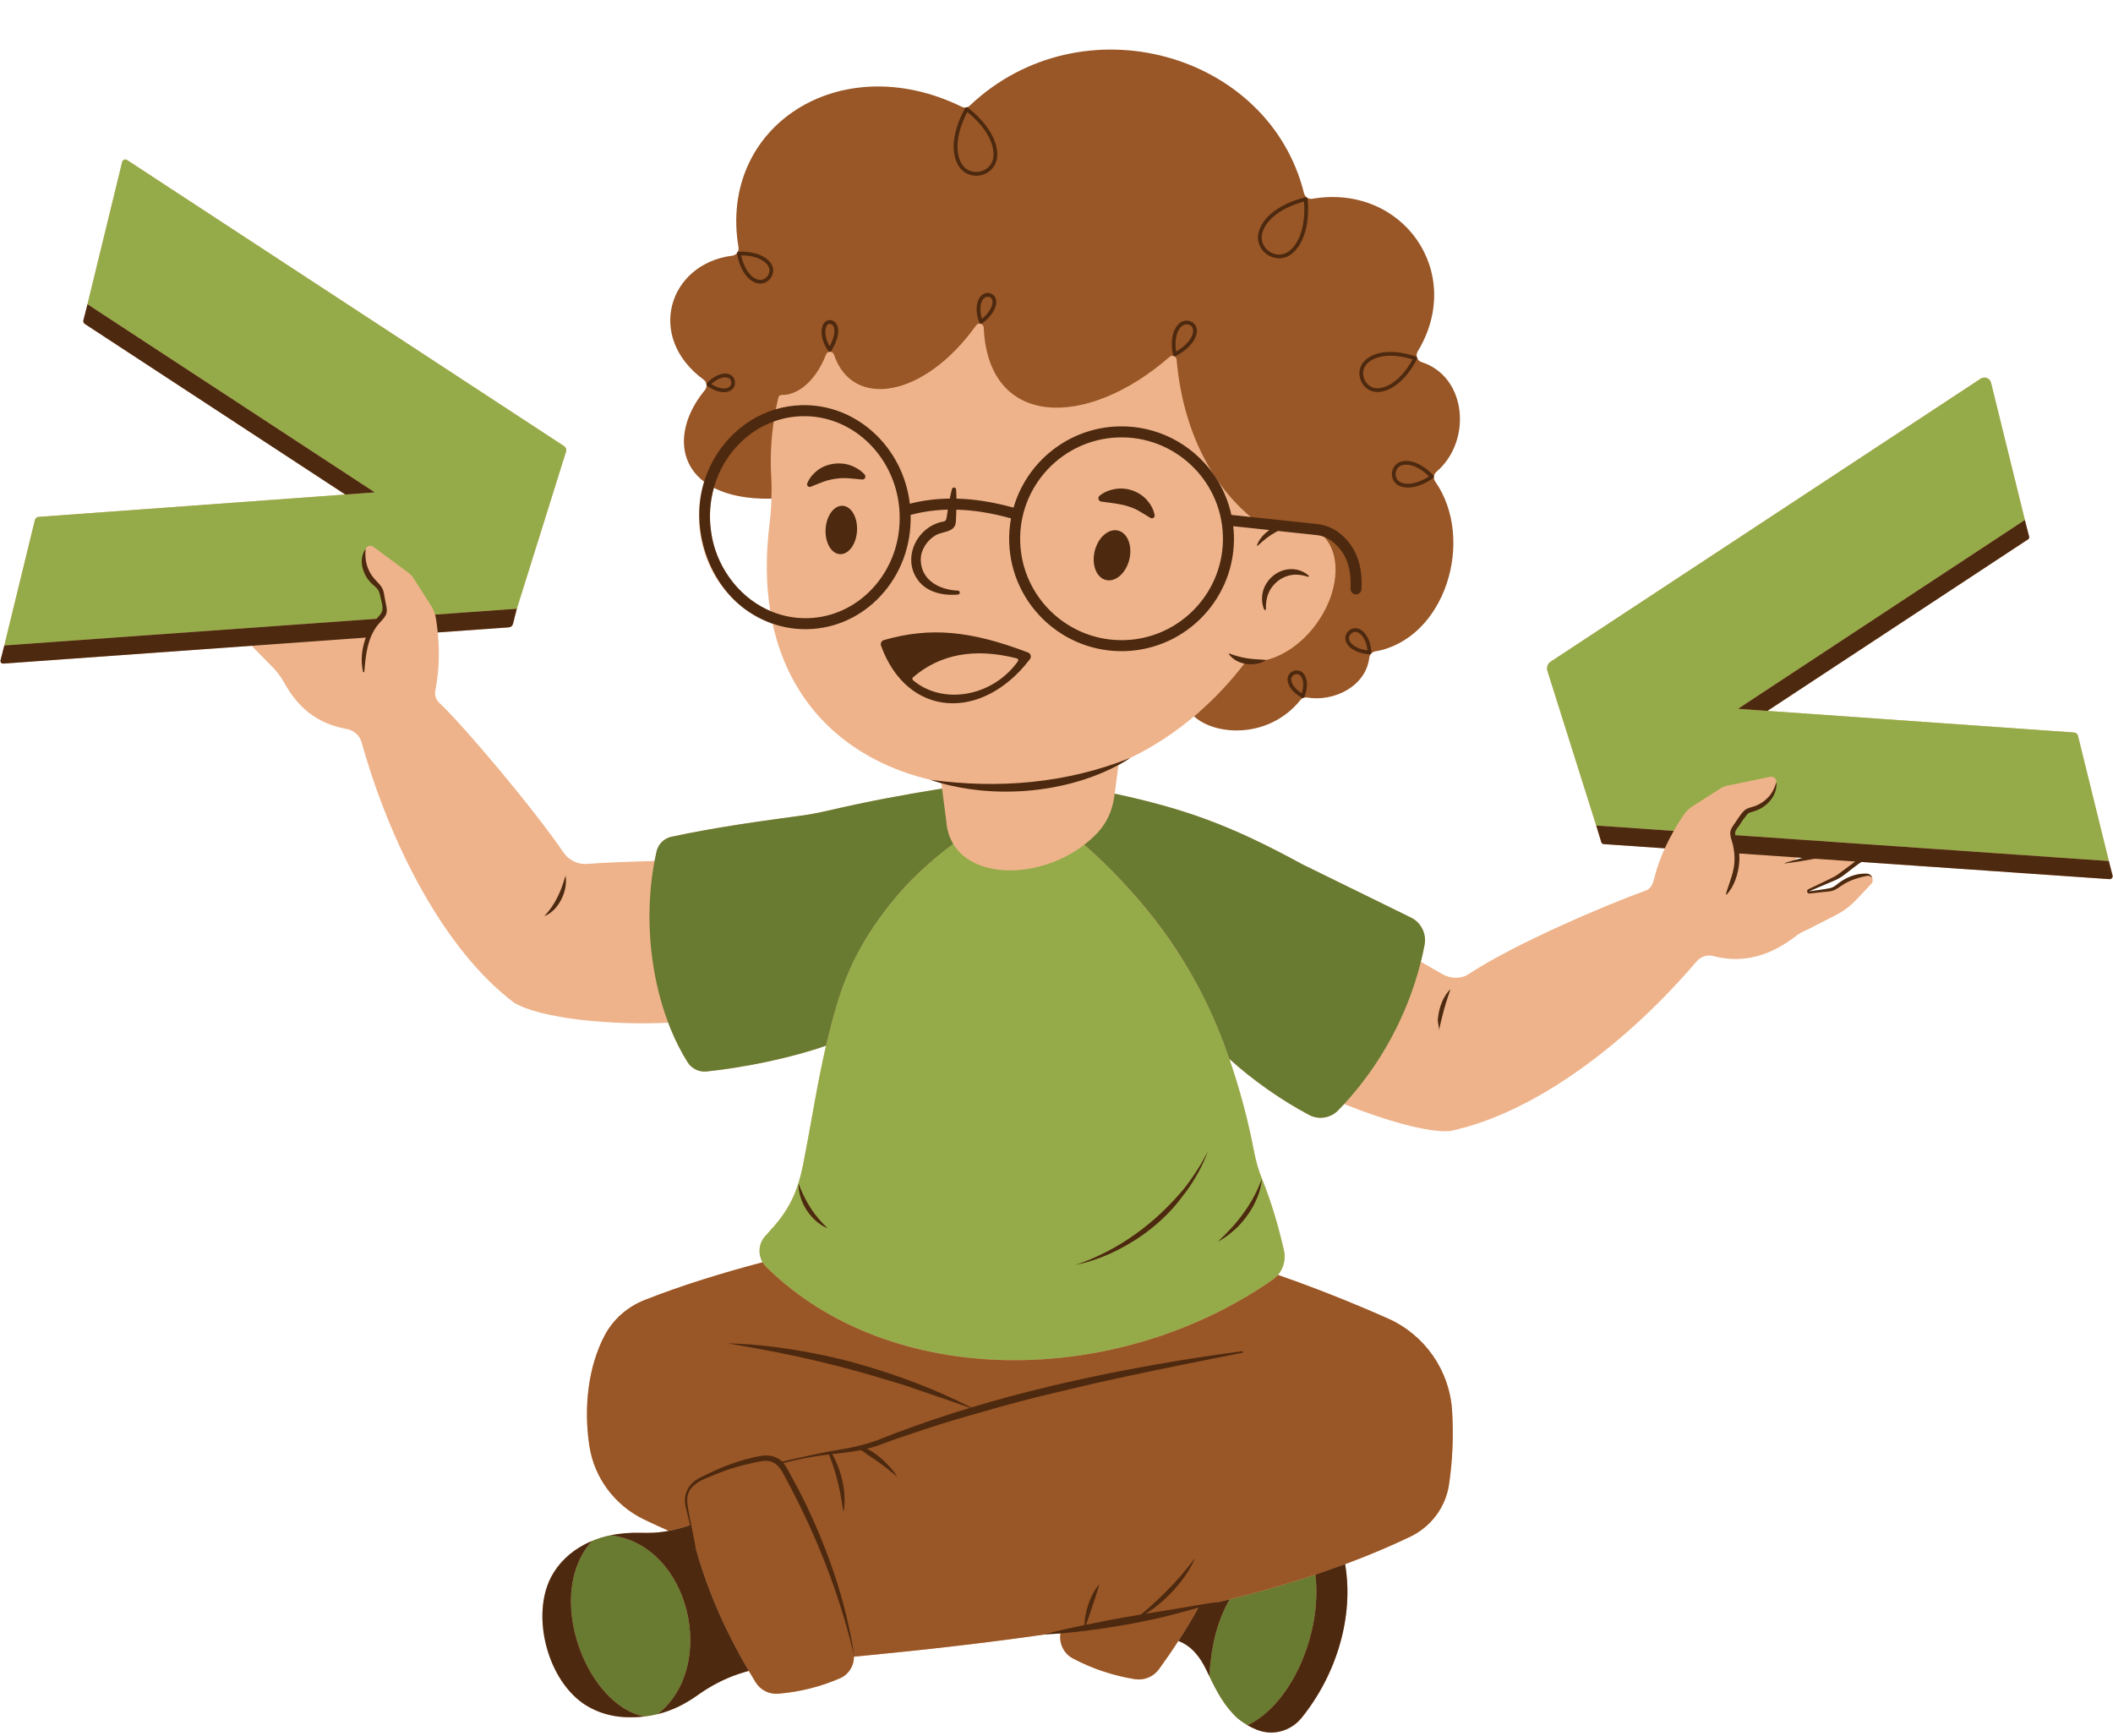
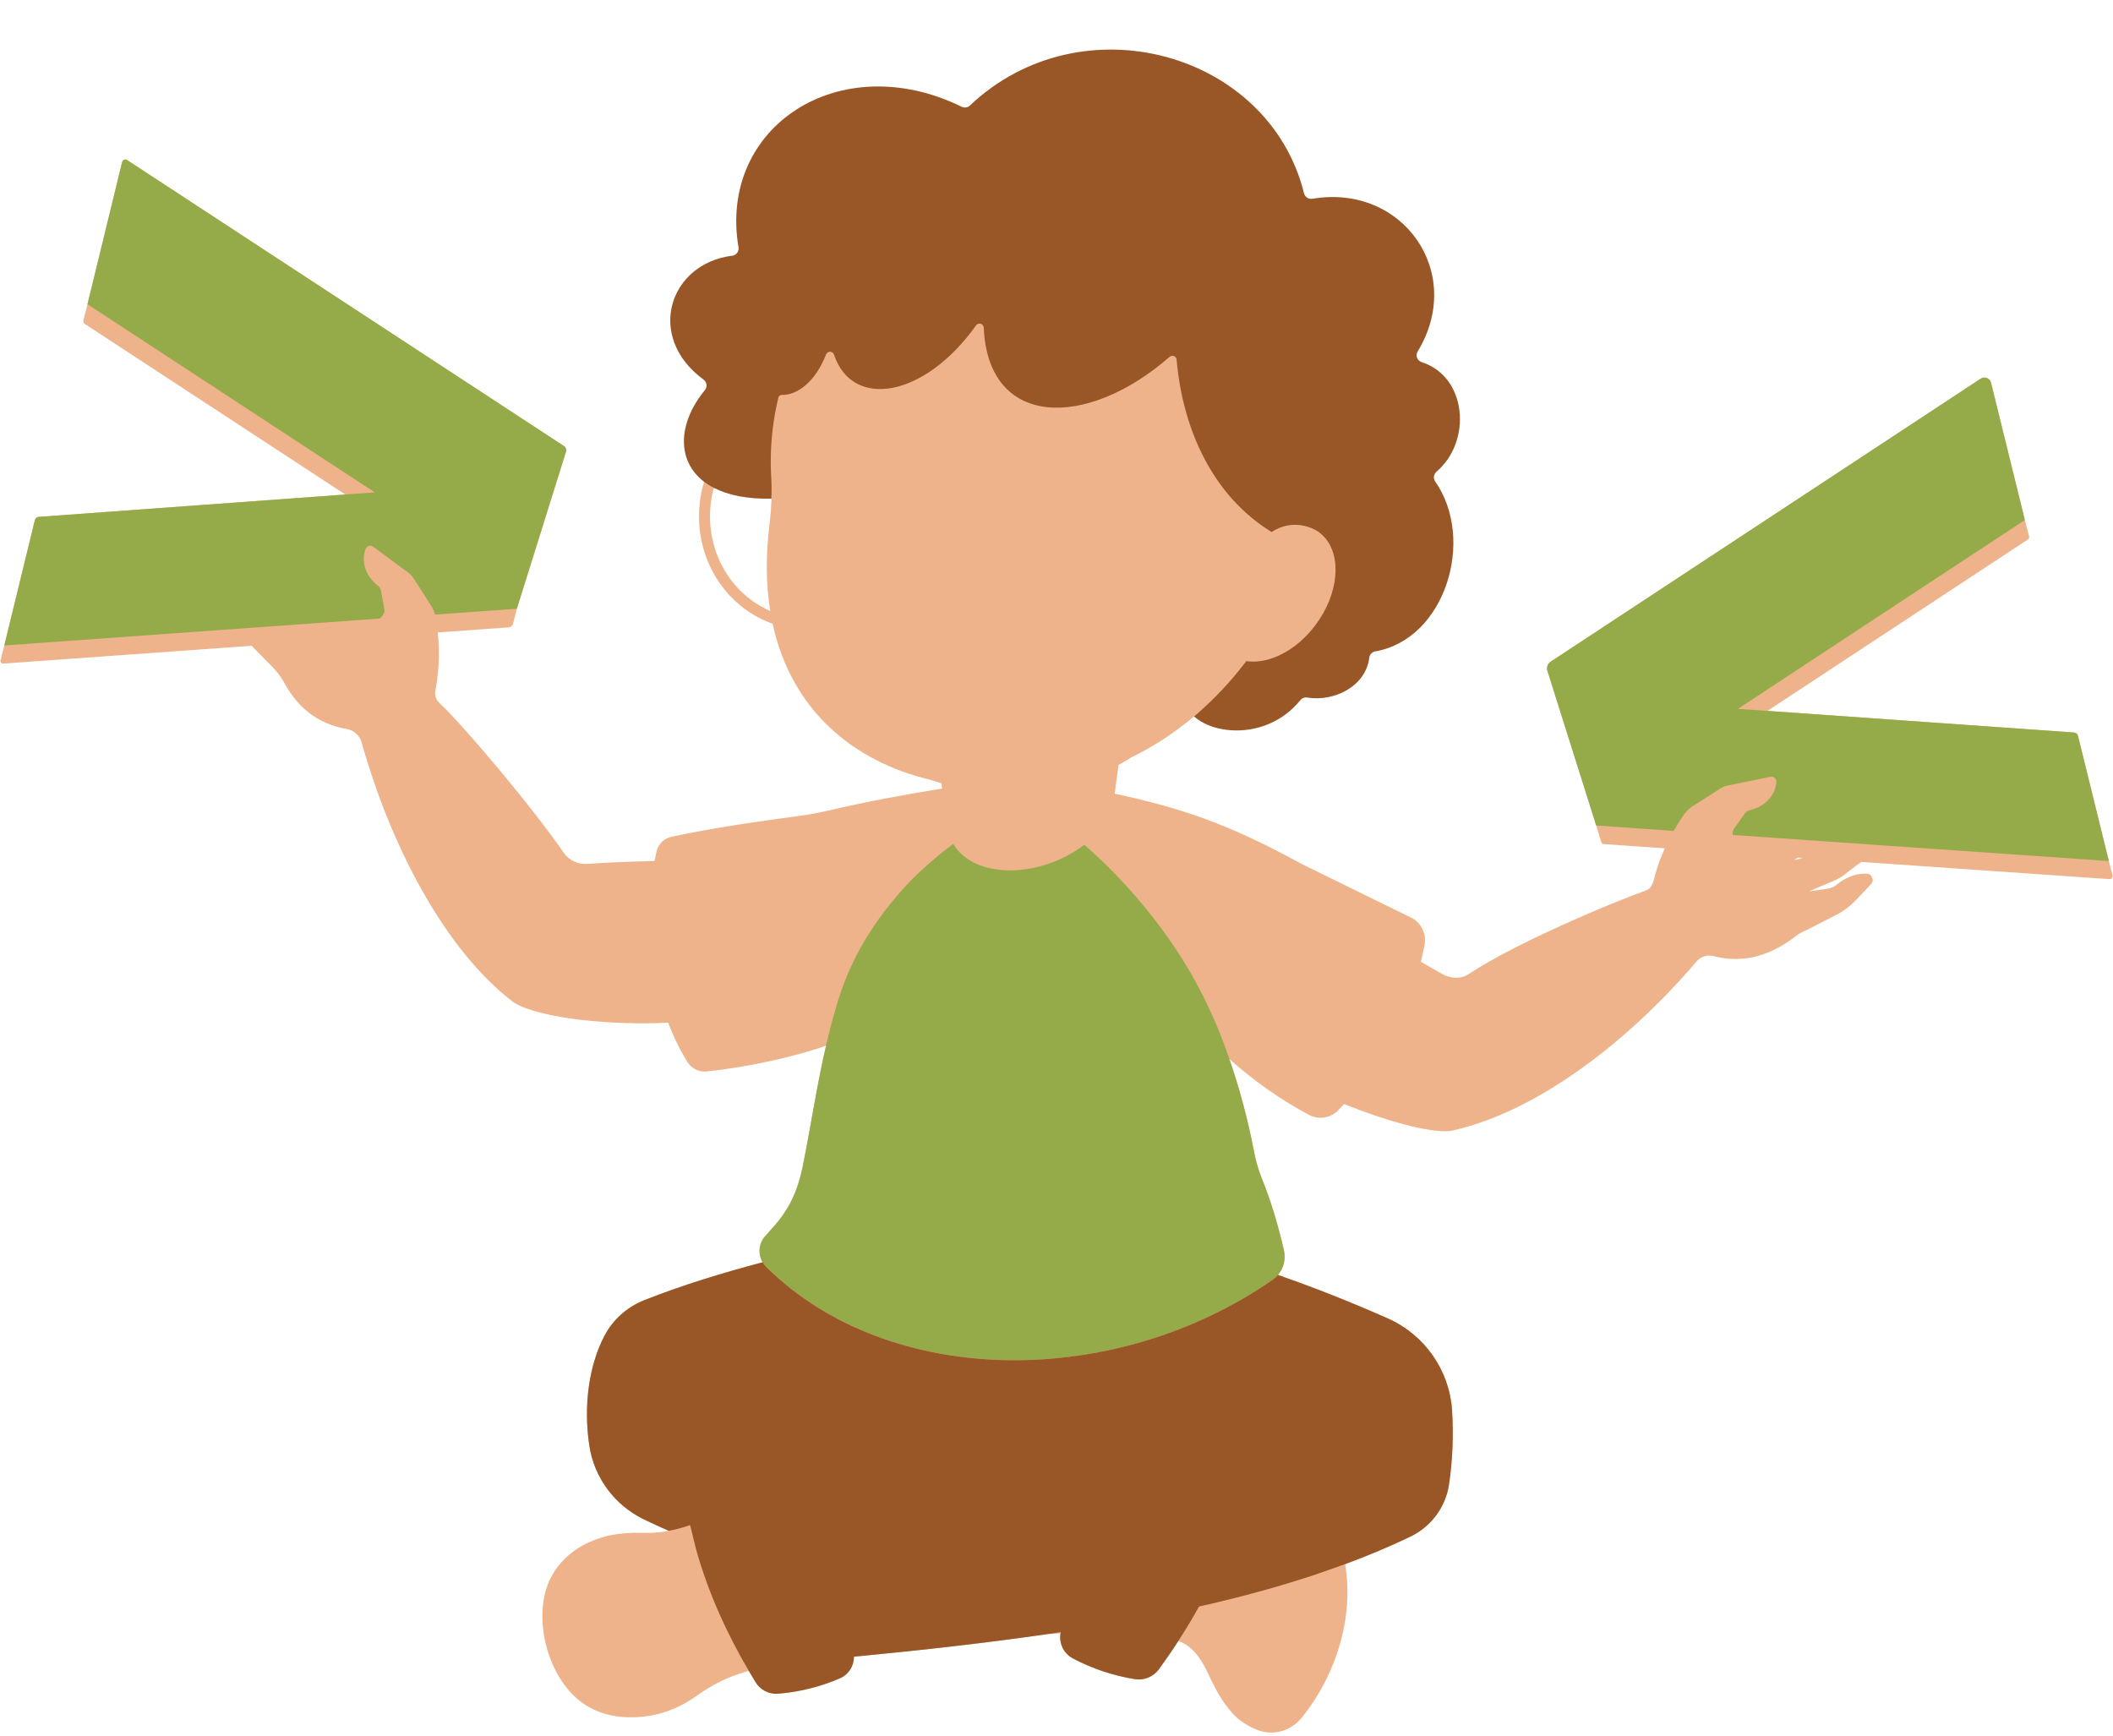
<svg xmlns="http://www.w3.org/2000/svg" height="1190.5" preserveAspectRatio="xMidYMid meet" version="1.0" viewBox="-0.3 -34.0 1449.0 1190.5" width="1449.0" zoomAndPan="magnify">
  <g id="change1_1">
    <path d="M1448.39,566.36l-2.54-9.88l-18.58-75.41 l-2.59-10.51c-0.29-1.24-1.36-2.13-2.63-2.22L1211.75,453.5l178.68-117.6 c0.64-0.43,0.94-1.21,0.75-1.95L1388.25,322.61v-0.01h0.01l-23.19-94.13 c-0.77-3.13-4.41-4.55-7.11-2.79l-294.86,194.05 c-2.09,1.37-3,3.95-2.25,6.32l33.46,106.06l3.48,11.42 c0.22,0.74,0.88,1.27,1.65,1.33l41.87,2.9h0.05 c-2.71,5.96-4.98,12.1-6.7,18.41c-1.11,4.05-1.77,8.88-6.3,10.51 c-25.91,9.28-90.21,36.56-121.39,57.25c-5.42,3.61-12.57,3.28-18.22,0.08 c-3.83-2.19-9.87-5.74-14.69-8.47c0.95-3.82,1.8-7.68,2.54-11.56 c1.46-7.64-2.36-15.32-9.35-18.75l-74.78-36.67 C842.71,531.33,811,520.41,764.09,510.27l2.64-19.7v-0.01 c1.29-0.7,2.57-1.42,3.84-2.16c0.17-0.09,0.34-0.19,0.51-0.3 c1.27-0.75,2.52-1.53,3.75-2.33c-0.06,0.02-0.13,0.05-0.19,0.07 c15.82-7.63,30.52-17.3,43.89-28.55c0.56-0.47,1.12-0.94,1.67-1.43 c0.56-0.49,1.11-0.98,1.66-1.46c0.01,0,0.01,0.01,0.02,0.01 c16.72,8.87,50.85,12.36,69.01-9.91l0.15-0.18 c0.13-0.16,0.26-0.31,0.41-0.44c0.43-0.42,0.92-0.74,1.46-0.96 c0.56-0.24,1.18-0.38,1.8-0.39c0.33-0.02,0.66,0.01,0.99,0.06 c0.75,0.12,1.51,0.23,2.27,0.3c0.84,0.09,1.7,0.15,2.55,0.18 c15.71,0.51,32.43-8.91,35.67-25.01c0.15-0.71,0.26-1.44,0.35-2.19 c0.02-0.13,0.04-0.25,0.06-0.38c0.07-0.34,0.17-0.66,0.31-0.97 c0.57-1.31,1.73-2.31,3.15-2.69c0.14-0.04,0.28-0.07,0.43-0.1 c0.13-0.02,0.26-0.05,0.38-0.07c0.85-0.15,1.69-0.33,2.52-0.52 C986.83,401.07,1007.65,336.79,984,298.79c-0.45-0.73-0.92-1.44-1.41-2.15 c-0.13-0.2-0.26-0.39-0.4-0.59c-0.33-0.47-0.55-0.97-0.68-1.49 c-0.3-1.12-0.16-2.31,0.37-3.35c0.01-0.05,0.04-0.11,0.07-0.16 c0.27-0.53,0.65-1.01,1.13-1.42c0.2-0.17,0.4-0.34,0.59-0.51 c22.28-19.81,19.11-62.13-8.5-73.34c-0.79-0.33-1.6-0.62-2.43-0.89 c-0.06-0.02-0.11-0.04-0.17-0.06c-0.75-0.24-1.39-0.65-1.91-1.17 c-0.71-0.71-1.17-1.63-1.33-2.61c-0.05-0.33-0.08-0.66-0.06-1 c0.02-0.53,0.13-1.06,0.34-1.57c0.1-0.24,0.21-0.47,0.35-0.7 c31.39-51.7-10.71-111.88-69.43-103.65 c-0.79,0.1-1.58,0.23-2.37,0.36c-0.06,0.01-0.12,0.02-0.18,0.02 c-0.49,0.07-0.97,0.06-1.43-0.01c-0.93-0.15-1.78-0.57-2.47-1.19 c-0.47-0.42-0.86-0.93-1.13-1.52c-0.11-0.22-0.2-0.46-0.27-0.71 c-0.02-0.06-0.04-0.13-0.06-0.2C869.45,7.43,740.05-30.5,665.86,38.32 c-0.35,0.33-0.69,0.65-1.03,0.97c-0.29,0.27-0.6,0.5-0.93,0.68 c-0.07,0.04-0.15,0.08-0.22,0.12c-0.72,0.36-1.53,0.53-2.33,0.5 c-0.57-0.02-1.15-0.15-1.69-0.39c-0.07-0.02-0.15-0.05-0.22-0.09 c-0.7-0.34-1.39-0.67-2.09-1C576.87,1.31,495.09,57.43,508.47,136.71 c0.01,0.07,0.02,0.15,0.03,0.22c0.07,0.56,0.05,1.1-0.06,1.62 c-0.07,0.32-0.17,0.63-0.3,0.92c-0.5,1.16-1.44,2.09-2.65,2.56 c-0.37,0.15-0.76,0.25-1.18,0.3c-0.11,0.01-0.21,0.03-0.32,0.04 c-0.87,0.11-1.72,0.25-2.56,0.4c-39.06,6.92-53.51,54.39-17.62,82.35 c0.52,0.41,1.06,0.81,1.6,1.21c0.19,0.14,0.36,0.28,0.52,0.44 c0.11,0.1,0.21,0.21,0.3,0.32c1.03,1.19,1.4,2.8,1.03,4.29 c-0.06,0.26-0.14,0.51-0.26,0.76c-0.16,0.41-0.4,0.8-0.7,1.16 c-0.1,0.12-0.2,0.24-0.29,0.36c-15.68,19.3-13.6,41.3-0.93,55.75 c-0.94,2.28-1.78,4.6-2.51,6.98c-0.15,0.48-0.29,0.97-0.43,1.45 c-0.03,0.1-0.06,0.19-0.08,0.29c-0.17,0.56-0.32,1.12-0.46,1.69 c-0.16,0.59-0.3,1.19-0.44,1.79c-0.14,0.59-0.28,1.19-0.4,1.8 c-0.12,0.54-0.23,1.09-0.33,1.64c-0.02,0.11-0.04,0.23-0.06,0.35 c-0.09,0.49-0.18,0.98-0.26,1.47c-0.02,0.13-0.04,0.27-0.06,0.41 c-0.09,0.53-0.17,1.07-0.24,1.61c-0.07,0.49-0.13,0.99-0.19,1.49 c-0.07,0.59-0.14,1.17-0.19,1.76c-0.07,0.66-0.12,1.32-0.17,1.98 c-0.04,0.56-0.08,1.11-0.1,1.67c-0.13,2.39-0.15,4.79-0.07,7.22 c0.03,0.74,0.06,1.48,0.11,2.22c0.02,0.45,0.06,0.89,0.09,1.34 c0.06,0.78,0.13,1.57,0.21,2.34c0.06,0.51,0.12,1.02,0.19,1.52 c0.02,0.18,0.04,0.35,0.07,0.52c0.06,0.51,0.13,1.01,0.21,1.52 c0.11,0.72,0.23,1.44,0.35,2.16c0.07,0.38,0.14,0.77,0.22,1.15 c0.06,0.29,0.11,0.58,0.18,0.88c0.26,1.26,0.55,2.51,0.87,3.75 c0.08,0.34,0.17,0.68,0.26,1.02c0.49,1.78,1.03,3.53,1.63,5.26 c0.16,0.46,0.32,0.92,0.49,1.38c0.17,0.46,0.34,0.92,0.52,1.37 c0.53,1.38,1.1,2.73,1.71,4.06c0.19,0.43,0.39,0.86,0.6,1.29 c0.18,0.39,0.37,0.78,0.56,1.16c0.88,1.78,1.83,3.52,2.84,5.21 c0.24,0.41,0.49,0.81,0.74,1.22c0,0.01,0,0.02,0.01,0.02 c0.75,1.21,1.54,2.4,2.35,3.57c0.28,0.39,0.55,0.78,0.83,1.16 c0.56,0.77,1.13,1.53,1.71,2.27c0.59,0.75,1.19,1.48,1.79,2.2 c0.31,0.36,0.62,0.72,0.93,1.08c0.31,0.35,0.62,0.7,0.94,1.05 c0.32,0.35,0.64,0.69,0.96,1.04c3.88,4.1,8.18,7.74,12.83,10.85 c3.88,2.58,7.99,4.8,12.3,6.59c0.43,0.17,0.87,0.35,1.3,0.52 c0.44,0.17,0.87,0.34,1.31,0.5c0.44,0.16,0.88,0.32,1.32,0.47v0.01 c12.88,59.49,55.58,94.67,108.34,107.08h0.02 c0.6,0.21,1.21,0.42,1.81,0.61c0.61,0.2,1.22,0.4,1.84,0.59 c1.22,0.37,2.45,0.73,3.69,1.08c0,0.01,0,0.01,0,0.02 c0.1,0.75,0.27,2.04,0.49,3.68c-26.8,4.37-49.18,8.41-79.44,15.42 c-5.77,1.33-11.61,2.4-17.48,3.2c-25.24,3.41-57.74,7.79-88.64,14.44 c-5.09,1.09-9.08,5.05-10.23,10.11c-0.38,1.64-0.71,3.27-1.04,4.91 c-0.1,0.52-0.21,1.05-0.31,1.58c-13.9,0.37-34.09,1.03-46.07,2.01 c-6.44,0.52-12.66-2.44-16.31-7.76c-20.6-30.08-67.45-85.86-85.27-102.75 c-2.32-2.19-3.3-5.4-2.68-8.54c0.11-0.54,0.21-1.07,0.31-1.61 c0.09-0.47,0.18-0.93,0.26-1.4c-0.07,0.4-0.15,0.8-0.23,1.2 c2.28-12.5,2.59-25.47,1.32-37.87l48.73-3.49 c1.36-0.1,2.51-1.06,2.85-2.38l2.64-10.38L384.78,285.5l3.09-9.86 c0.43-1.38-0.11-2.89-1.32-3.68L86.84,75.74 c-1.28-0.84-3.01-0.15-3.37,1.34l-2.35,9.63l-21.43,87.92l-2.81,11.02 c-0.24,0.95,0.15,1.95,0.97,2.48l178.66,117L26.19,320.46 c-1.24,0.09-2.28,0.97-2.57,2.18L2.65,408.65l-2.59,10.17 c-0.31,1.2,0.65,2.35,1.89,2.26l170.32-12.21L186.64,423.5 c3.19,3.25,5.91,6.92,8.1,10.91c8.94,16.3,22.11,27.86,42.76,31.52 c4.89,0.87,8.85,4.44,10.2,9.23 c19.48,69.56,56.71,142.43,104.46,178.39 c18.04,11.05,67.63,15.73,105.76,13.78c0.53,1.42,1.09,2.83,1.66,4.23 c3.36,8.23,7.26,15.92,11.68,22.92c2.78,4.41,7.87,6.84,13.05,6.3 c26.44-2.79,57.99-9.32,81.85-17.67 c-6.17,26.62-9.79,51.56-15.66,81.18c-3.9,19.7-10.01,31.96-22.57,45.5 c-1.32,1.42-2.59,2.85-3.8,4.29c-4.25,5.03-4.66,12.08-1.48,17.55 c-26.95,7.15-54.62,15.51-81,25.93c-11.76,4.64-21.56,13.26-27.43,24.46 c-10.94,20.87-14.45,48.76-10.36,75.51c3.36,22.02,17.5,40.84,37.57,50.51 c5.55,2.66,11.18,5.25,16.9,7.76c-1,0.21-2,0.38-3,0.53 c-5.13,0.81-10.31,0.98-15.5,0.83c-7.85-0.22-14.91,0.33-21.43,1.68 h-0.04c-4.43,0.92-8.62,2.2-12.61,3.88l-0.01,0.01 c-1.81,0.75-3.59,1.58-5.34,2.5c-9.59,5.03-17.66,12.59-22.71,22.16 c-13.97,26.47-2.69,71.25,23.64,87.93c8.13,5.08,17.47,7.83,27.05,8.25 c4.46,0.2,8.83,0.07,13.16-0.44h0.02 c3.08-0.35,6.12-0.9,9.15-1.65c9.22-2.26,18.22-6.41,27.26-12.89 c8.57-6.13,17.92-11.13,27.9-14.52c2.43-0.82,4.87-1.56,7.31-2.23 c1.55,2.63,3.11,5.23,4.69,7.81c3.26,5.3,9.24,8.35,15.45,7.85 c14.53-1.17,29.12-4.79,42.42-10.59c0.74-0.32,1.44-0.69,2.11-1.11 c0.5-0.32,0.97-0.66,1.43-1.02c0.15-0.12,0.3-0.24,0.45-0.37 c0.29-0.25,0.57-0.51,0.85-0.78c3.02-3.01,4.75-7.15,4.72-11.49 c0.02,0.03,0.02,0.06,0.02,0.08v-0.1 c11.21-1.07,22.37-2.19,33.48-3.35c2.77-0.29,5.55-0.58,8.32-0.88 c2.77-0.29,5.53-0.59,8.29-0.89c5.52-0.61,11.03-1.23,16.52-1.86 c21.93-2.53,43.58-5.29,64.87-8.38c0.03,0,0.07-0.01,0.1-0.01 c0.09,0,0.19-0.01,0.28-0.01c3.27-0.14,6.52-0.36,9.77-0.62 c0,0.01,0,0.01,0,0.02c-0.8,4.99,0.72,10.03,4.02,13.69 c1.24,1.37,2.72,2.54,4.43,3.45c13.15,7,27.81,11.87,42.59,14.24 c6.32,1.01,12.69-1.64,16.45-6.81c4.6-6.32,9.06-12.78,13.32-19.4 c9.1,3.44,14.83,10.87,19.23,19.98c0.67,1.4,1.35,2.8,2,4.17 c5.18,10.7,10.31,20.59,19.44,28.97c2.23,1.79,4.49,3.35,6.79,4.69 h0.01c0.05,0.03,0.1,0.06,0.15,0.08c0.29,0.18,0.59,0.34,0.89,0.5 c0.55,0.31,1.11,0.6,1.67,0.88c1.02,0.5,2.05,0.97,3.08,1.39 c0.51,0.21,1.02,0.41,1.53,0.59c10.67,3.89,22.59,0.32,29.74-8.52 c23.86-29.53,36.01-69.35,29.84-105.39c15.49-5.74,30.4-12,44.65-18.82 c14.22-6.82,24.27-20.17,26.58-35.77 c2.49-16.83,3.16-33.73,2.11-50.72 c-1.74-27.66-18.79-52.02-44.13-63.23 c-5.89-2.62-11.86-5.19-17.87-7.72c-6.61-2.79-13.27-5.51-19.98-8.15 c-3.09-1.24-6.18-2.44-9.29-3.64c-9.32-3.59-18.72-7.03-28.14-10.28 c3.9-4.59,5.5-10.86,4.1-16.92c-3.99-17.31-8.87-33.72-15.02-48.89 c-2.42-5.94-4.19-12.12-5.4-18.43 c-4.18-21.87-9.88-43.18-17.01-63.92 c15.91,14.45,35.82,28.48,54.83,38.49c6.53,3.43,14.54,2.1,19.72-3.16 c1.41-1.43,2.8-2.9,4.16-4.38C948.46,734.04,979.89,743.25,994.49,741.56 c58.73-12.55,121.76-61.25,168.69-116.29c2.83-3.31,7.3-4.74,11.51-3.62 c21.71,5.73,40.68-1.4,56.48-13.68c2.28-1.76,4.79-3.2,7.51-4.22 l19.96-10.21c5.23-2.67,9.95-6.22,13.98-10.49l10.28-10.88 c1.18-1.24,1.28-2.87,0.66-4.16V568c-0.05-0.22-0.12-0.44-0.22-0.65 c-0.14-0.32-0.33-0.62-0.57-0.9c-0.24-0.27-0.52-0.51-0.85-0.71 c-0.43-0.27-0.92-0.47-1.44-0.55c-0.54-0.09-0.98-0.07-1.43-0.09 c-7.44-0.1-14.41,3.06-19.95,7.7c-1.23,1.04-2.68,1.79-4.23,2.24 c-0.77,0.25-5.07,0.9-5.07,0.9c-1.75,0.29-9.17,1.3-9.17,1.3 l-0.16,0.02h-0.03c0,0-0.02-0.01-0.02-0.03c-0.01-0.03,0-0.04,0-0.04 s0.03-0.02,0.2-0.11c0,0,10.12-4.34,13.37-5.7 c1.64-0.7,3.23-1.29,4.92-2.08c1.67-0.8,3.26-1.74,4.74-2.84 c2.84-2.13,5.61-4.27,8.39-6.45c1.02-0.8,2.5-1.79,4.12-2.91 l170.13,11.79C1447.67,568.98,1448.74,567.69,1448.39,566.36z M517.45,379.32 c-0.66-0.44-1.31-0.9-1.95-1.36c-1.29-0.93-2.55-1.91-3.77-2.93 c-0.3-0.25-0.6-0.51-0.91-0.77c-0.3-0.26-0.6-0.53-0.89-0.79 c-0.59-0.54-1.18-1.08-1.75-1.63c-0.29-0.28-0.58-0.56-0.86-0.84 c-0.28-0.29-0.56-0.57-0.84-0.86c-0.56-0.58-1.1-1.16-1.64-1.76 c-0.27-0.3-0.54-0.6-0.8-0.9c-0.26-0.3-0.52-0.61-0.78-0.92 c-0.53-0.61-1.03-1.24-1.52-1.87c-0.25-0.32-0.5-0.64-0.74-0.97 c-0.25-0.32-0.49-0.64-0.72-0.97c-0.24-0.33-0.48-0.66-0.71-0.99 c-0.75-1.06-1.47-2.15-2.15-3.26c-0.17-0.27-0.34-0.55-0.51-0.83 c-0.21-0.35-0.42-0.7-0.62-1.05c-0.21-0.36-0.41-0.71-0.61-1.07 c-0.6-1.08-1.17-2.17-1.71-3.28c-0.13-0.26-0.26-0.53-0.39-0.8 c-0.95-2-1.81-4.05-2.57-6.15c-0.13-0.36-0.26-0.73-0.39-1.1 c-0.34-0.97-0.66-1.95-0.95-2.95c-0.13-0.43-0.26-0.87-0.38-1.31 c-0.35-1.23-0.66-2.47-0.94-3.73c-0.11-0.5-0.21-0.99-0.31-1.49 c-0.08-0.38-0.15-0.77-0.22-1.15c-0.03-0.15-0.06-0.3-0.08-0.44 c-0.06-0.29-0.11-0.59-0.15-0.89c-0.04-0.18-0.07-0.36-0.09-0.54 c-0.06-0.37-0.12-0.75-0.17-1.12c-0.06-0.43-0.12-0.86-0.17-1.29 c-0.06-0.43-0.11-0.87-0.15-1.3c-0.03-0.28-0.06-0.56-0.08-0.84 c-0.07-0.65-0.12-1.3-0.16-1.95c-0.03-0.36-0.05-0.73-0.07-1.09 c-0.02-0.46-0.04-0.92-0.06-1.38c-0.05-1.57-0.06-3.14-0.02-4.69 c0.01-0.46,0.03-0.92,0.05-1.38c0.06-1.3,0.15-2.58,0.28-3.86 c0.03-0.41,0.08-0.81,0.12-1.21c0.06-0.46,0.11-0.91,0.17-1.36 c0.05-0.4,0.11-0.8,0.17-1.2c0.06-0.38,0.12-0.76,0.18-1.14 c0.07-0.43,0.15-0.86,0.23-1.29c0.09-0.5,0.19-1.01,0.3-1.51 c0.02-0.1,0.04-0.21,0.06-0.31c0.09-0.45,0.19-0.89,0.3-1.34 c0.02-0.09,0.04-0.18,0.06-0.27c0.11-0.48,0.23-0.97,0.36-1.45 c0.1-0.4,0.21-0.79,0.32-1.19c9.62,4.96,22.71,7.77,39.51,7.43 h0.01c-0.18,5.84-0.64,11.66-1.35,17.46 c-2.71,21.89-2.38,41.72,0.49,59.53c-0.73-0.31-1.45-0.64-2.17-0.97 C522.85,382.64,520.09,381.08,517.45,379.32z M528.78,305.57 c-0.01,0.8-0.02,1.61-0.04,2.41h-0.01 c-16.8,0.34-29.89-2.47-39.51-7.43c0.11-0.4,0.22-0.8,0.34-1.19 c0.11-0.36,0.21-0.71,0.32-1.06c0.11-0.36,0.23-0.72,0.35-1.07 c0.11-0.36,0.23-0.71,0.36-1.06c0.13-0.38,0.26-0.77,0.41-1.15 c0.02-0.06,0.04-0.12,0.06-0.18 C499.57,301.06,512.06,305.05,528.78,305.57z M1229.84,555.96l2.72-1.88 l3.38,0.24C1233.9,554.84,1231.87,555.39,1229.84,555.96z M300.539,420.968 c-0.102,2.105-0.266,4.179-0.47,6.243 C300.273,425.147,300.426,423.073,300.539,420.968z" fill="#EEB38A" />
  </g>
  <g id="change2_1">
    <path d="M386.55,271.96L86.84,75.74 c-1.28-0.84-3.01-0.15-3.37,1.34l-2.35,9.63l-21.43,87.92 l197.03,129.03l-18.74,1.36l-1.47,0.11L26.19,320.46 c-1.24,0.09-2.28,0.97-2.57,2.18L2.65,408.65l167.73-12.02l87.55-6.28 l2.29-0.16c0.49-0.57,1.01-1.13,1.54-1.7 c1.26-1.32,1.83-3.15,1.49-4.95L260.98,371.25 c-0.26-1.49-1.09-2.8-2.27-3.71c-8.65-6.75-11.47-16.88-8.3-25.09 c0.82-2.13,3.47-2.85,5.3-1.49l24.13,17.85 c1.33,1,2.49,2.23,3.38,3.63l12.14,18.97 c1.2,1.88,2.11,3.93,2.71,6.06l56.05-4.01L384.78,285.5l3.09-9.86 C388.3,274.26,387.76,272.75,386.55,271.96z M1427.27,481.07l-2.59-10.51 c-0.29-1.24-1.36-2.13-2.63-2.22L1211.75,453.5h-0.01l-1.47-0.1 l-18.74-1.31L1388.25,322.61v-0.01h0.01l-23.19-94.13 c-0.77-3.13-4.41-4.55-7.11-2.79l-294.86,194.05 c-2.09,1.37-3,3.95-2.25,6.32l33.46,106.06l53.16,3.69v-0.01 c2.08-3.68,4.32-7.25,6.67-10.75c1.72-2.53,3.95-4.7,6.53-6.33l19-12.1 c1.4-0.89,2.96-1.53,4.61-1.86l29.39-6.04 c2.23-0.45,4.34,1.32,4.18,3.59c-0.59,8.79-7.41,16.79-18.1,19.26 c-1.46,0.33-2.75,1.18-3.62,2.4l-7.23,10.2 c-0.93,1.31-1.25,2.92-0.91,4.45l257.86,17.87L1427.27,481.07z M880.16,823.4c-3.99-17.31-8.87-33.72-15.02-48.89 c-2.42-5.94-4.19-12.12-5.4-18.43 c-4.18-21.87-9.88-43.18-17.01-63.92c-0.94-2.74-1.91-5.48-2.91-8.2 c-0.32-0.89-0.65-1.78-0.98-2.67c-2.64-7.09-5.54-14.08-8.7-20.97 c-1.19-2.58-2.4-5.15-3.65-7.7c-0.41-0.85-0.83-1.7-1.26-2.55 c-0.41-0.84-0.84-1.69-1.27-2.53c-0.43-0.84-0.87-1.68-1.3-2.51 c-0.06-0.11-0.12-0.22-0.17-0.33c-0.05-0.12-0.11-0.22-0.17-0.34 c-0.33-0.62-0.65-1.24-0.99-1.85c-0.45-0.83-0.89-1.67-1.35-2.5 c-0.9-1.67-1.82-3.31-2.76-4.96c-0.46-0.81-0.93-1.64-1.41-2.46 c-0.23-0.41-0.48-0.82-0.72-1.24c-11.95-20.32-26.13-39.18-41.96-56.7 c-1.05-1.17-2.12-2.33-3.2-3.48c-0.21-0.25-0.44-0.48-0.66-0.73 c-0.26-0.28-0.53-0.55-0.79-0.82c-0.68-0.74-1.38-1.48-2.07-2.2 c-0.71-0.73-1.39-1.44-2.09-2.16c-0.79-0.82-1.57-1.62-2.37-2.42 c-1.57-1.6-3.17-3.18-4.77-4.72c-0.7-0.67-1.39-1.35-2.1-2.02 c-1.37-1.32-2.75-2.61-4.14-3.9c-1.01-0.94-2.03-1.87-3.06-2.8 c-0.65-0.59-1.33-1.18-1.99-1.77c-0.88-0.79-1.76-1.57-2.65-2.33 c-29.94,22.99-75.05,24.06-89.86-0.55c-0.42,0.3-0.83,0.61-1.24,0.91 c-0.03,0.02-0.06,0.04-0.08,0.06c-7.93,5.86-15.45,12.37-22.56,19.04 c-0.33,0.31-0.64,0.62-0.97,0.94c-0.95,0.92-1.9,1.86-2.83,2.8 c-0.72,0.72-1.42,1.44-2.13,2.17c-0.81,0.84-1.61,1.68-2.41,2.54 c-2.39,2.56-4.72,5.18-6.99,7.85c-1.48,1.75-2.93,3.51-4.36,5.3 c-0.03,0.04-0.06,0.08-0.09,0.12c-0.09,0.11-0.17,0.22-0.25,0.32 c-0.47,0.59-0.94,1.18-1.41,1.78c-0.57,0.72-1.13,1.44-1.67,2.17 c-0.26,0.35-0.53,0.71-0.79,1.07c-0.3,0.4-0.6,0.8-0.89,1.2 c-0.16,0.21-0.31,0.42-0.47,0.63c-0.5,0.68-1,1.36-1.49,2.05 c-0.01,0.02-0.02,0.03-0.04,0.05c-0.07,0.11-0.15,0.21-0.23,0.32 c-0.51,0.73-1.03,1.46-1.54,2.19c-0.58,0.85-1.17,1.69-1.74,2.54 c-0.58,0.85-1.15,1.71-1.71,2.57c-0.57,0.86-1.12,1.72-1.67,2.58 c-0.43,0.67-0.86,1.35-1.29,2.02c-0.55,0.89-1.09,1.78-1.63,2.67 c-8.46,14.05-14.91,29.23-19.54,44.95c-0.68,2.3-1.33,4.58-1.95,6.84 c-0.32,1.14-0.64,2.29-0.94,3.43c-0.54,2.04-1.09,4.08-1.61,6.12 c-0.08,0.29-0.15,0.58-0.21,0.87c-0.29,1.12-0.56,2.23-0.84,3.34 c-0.09,0.37-0.18,0.74-0.28,1.11c-0.19,0.78-0.37,1.57-0.56,2.36 c-0.27,1.15-0.55,2.31-0.81,3.45c-6.17,26.62-9.79,51.56-15.66,81.18 c-3.9,19.7-10.01,31.96-22.57,45.5c-1.32,1.42-2.59,2.85-3.8,4.29 c-4.25,5.03-4.66,12.08-1.48,17.55c0.67,1.16,1.51,2.25,2.51,3.23 c85.06,84,239.87,83.48,347.23,8.8c1.39-0.96,2.62-2.08,3.67-3.34 C879.96,835.73,881.56,829.46,880.16,823.4z" fill="#95AB49" />
  </g>
  <g id="change3_1">
-     <path d="M648.62,529.22c-0.7-5.49-2.12-16.35-2.91-22.45 c-26.8,4.37-49.18,8.41-79.44,15.42 c-5.77,1.33-11.61,2.4-17.48,3.2c-25.24,3.41-57.74,7.79-88.64,14.44 c-5.09,1.09-9.08,5.05-10.23,10.11c-0.38,1.64-0.71,3.27-1.04,4.91 c-0.1,0.52-0.21,1.05-0.31,1.58c-1.39,7.23-2.35,14.59-2.9,21.98 c-0.81,10.52-0.81,21.16-0.05,31.65 c1.44,20.11,5.65,39.76,12.3,57.27c0.53,1.42,1.09,2.83,1.66,4.23 c3.36,8.23,7.26,15.92,11.68,22.92c2.78,4.41,7.87,6.84,13.05,6.3 c26.44-2.79,57.99-9.32,81.85-17.67c0.26-1.14,0.54-2.3,0.81-3.45 c0.28-1.16,0.55-2.31,0.84-3.47c0.28-1.11,0.55-2.22,0.84-3.34 c0.06-0.29,0.13-0.58,0.21-0.87c0.52-2.04,1.07-4.08,1.61-6.12 c0.3-1.14,0.62-2.29,0.94-3.43c0.62-2.26,1.27-4.54,1.95-6.84 c4.63-15.72,11.08-30.9,19.54-44.95c0.54-0.89,1.08-1.78,1.63-2.67 c0.43-0.67,0.86-1.35,1.29-2.02c0.55-0.86,1.1-1.72,1.67-2.58 c0.56-0.86,1.13-1.72,1.71-2.57c0.56-0.85,1.14-1.7,1.74-2.54 c0.5-0.73,1.01-1.46,1.54-2.19c0.07-0.11,0.14-0.21,0.23-0.32 c1.19-1.68,2.42-3.35,3.68-5c0.54-0.73,1.1-1.45,1.67-2.17 c0.6-0.79,1.22-1.58,1.86-2.36c1.38-1.75,2.79-3.46,4.25-5.16 c2.25-2.67,4.58-5.29,6.99-7.85c0.79-0.85,1.59-1.7,2.41-2.54 c0.7-0.73,1.41-1.45,2.13-2.17c0.93-0.94,1.88-1.88,2.83-2.8 c0.33-0.32,0.64-0.63,0.97-0.94c7.11-6.67,14.63-13.18,22.56-19.04 c0.02-0.02,0.05-0.04,0.08-0.06c0.41-0.31,0.83-0.61,1.24-0.92 C650.75,540.38,649.09,535.22,648.62,529.22z M967.25,595.23l-74.78-36.67 C842.71,531.33,811,520.41,764.09,510.27l-0.31,2.28 c-1.26,9.3-5.26,18.08-11.75,24.88c-2.73,2.86-5.68,5.47-8.79,7.87 c0.89,0.76,1.77,1.54,2.65,2.33c0.66,0.59,1.34,1.18,1.99,1.77 c1.03,0.93,2.05,1.86,3.06,2.8c1.39,1.29,2.77,2.58,4.14,3.9 c0.71,0.66,1.4,1.32,2.1,2.02c1.6,1.54,3.2,3.12,4.77,4.72 c0.8,0.8,1.58,1.6,2.37,2.42c0.71,0.72,1.39,1.43,2.09,2.16 c0.69,0.72,1.39,1.46,2.07,2.2c0.26,0.27,0.53,0.54,0.79,0.82 c0.22,0.25,0.45,0.48,0.66,0.73c1.08,1.15,2.15,2.31,3.2,3.48 c8.54,9.37,16.63,19.17,24.09,29.4c6.42,8.8,12.39,17.91,17.87,27.3 c0.24,0.42,0.49,0.83,0.72,1.24c0.48,0.82,0.95,1.65,1.41,2.46 c0.94,1.65,1.86,3.29,2.76,4.96c0.46,0.83,0.9,1.67,1.35,2.5 c0.39,0.73,0.77,1.46,1.16,2.19c0.05,0.11,0.11,0.22,0.17,0.33 c0.45,0.83,0.88,1.67,1.3,2.51c0.43,0.84,0.86,1.69,1.27,2.53 c0.43,0.84,0.85,1.7,1.26,2.55c1.25,2.55,2.46,5.12,3.65,7.7 c3.13,6.89,6.05,13.89,8.7,20.97c0.33,0.89,0.66,1.78,0.98,2.67 c1,2.72,1.97,5.46,2.91,8.2c15.91,14.45,35.82,28.48,54.83,38.49 c6.53,3.43,14.54,2.1,19.72-3.16c1.41-1.43,2.8-2.9,4.16-4.38 C945.88,696.75,964.88,662.5,974.06,625.54c0.95-3.82,1.8-7.68,2.54-11.56 C978.06,606.34,974.24,598.66,967.25,595.23z M418.4,1018.84h-0.04 c-4.43,0.92-8.62,2.2-12.61,3.88l-0.01,0.01 c-25.96,28.36-13.97,81.33,11.77,106.74 c0.71,0.71,1.44,1.39,2.17,2.05c1.1,0.99,2.22,1.93,3.37,2.82 c1.52,1.18,3.08,2.27,4.68,3.25c0.8,0.49,1.6,0.95,2.42,1.39 c3.65,1.97,7.47,3.38,11.39,4.15h0.02 c3.08-0.35,6.12-0.9,9.15-1.65 C492.04,1109.03,473.09,1025.44,418.4,1018.84z M901.7,1045.82 c-2.36,0.79-4.73,1.57-7.12,2.32c-1.79,0.57-3.58,1.14-5.38,1.7 c-1.69,0.54-3.39,1.06-5.1,1.57c-0.27,0.09-0.54,0.17-0.81,0.25 c-1.56,0.48-3.12,0.95-4.69,1.41c-0.31,0.09-0.62,0.18-0.94,0.27 c-2.27,0.68-4.55,1.34-6.84,1.99c-1.31,0.37-2.62,0.74-3.94,1.11 c-0.27,0.07-0.53,0.15-0.8,0.22c-0.21,0.07-0.42,0.12-0.63,0.18 c-0.4,0.11-0.78,0.21-1.18,0.32c-1.97,0.55-3.93,1.08-5.91,1.6 c-0.12,0.04-0.23,0.07-0.36,0.1c-1.22,0.33-2.45,0.66-3.68,0.98 c-1.11,0.29-2.22,0.58-3.34,0.86c-0.38,0.11-0.76,0.21-1.15,0.3 c-0.96,0.25-1.92,0.5-2.89,0.74c-0.67,0.18-1.34,0.34-2.01,0.51 s-1.35,0.34-2.02,0.51c-8.95,15.98-12.59,32.24-13.92,52.7 c5.18,10.7,10.31,20.59,19.44,28.97c2.23,1.79,4.49,3.35,6.79,4.69 h0.01c0.47-0.22,0.93-0.46,1.4-0.71c0.4-0.2,0.79-0.42,1.19-0.64 c0.35-0.19,0.69-0.39,1.03-0.59c0.25-0.14,0.49-0.29,0.74-0.44 c0.52-0.31,1.03-0.62,1.54-0.97c0.42-0.28,0.85-0.56,1.27-0.85 c0.39-0.27,0.78-0.54,1.17-0.83c0.62-0.44,1.23-0.9,1.83-1.38 c0.29-0.22,0.57-0.44,0.85-0.67c0.29-0.23,0.58-0.47,0.87-0.72 c0.28-0.23,0.55-0.46,0.82-0.7c0.3-0.26,0.6-0.52,0.89-0.79 c0.39-0.34,0.77-0.69,1.15-1.05c0.38-0.36,0.76-0.72,1.13-1.09 c0.38-0.36,0.75-0.74,1.12-1.12c0.17-0.17,0.33-0.34,0.49-0.51 c0.02-0.03,0.05-0.05,0.07-0.08c0.45-0.46,0.88-0.92,1.31-1.39 c0.03-0.02,0.05-0.05,0.08-0.08c0.26-0.29,0.52-0.58,0.77-0.87 c0.54-0.6,1.06-1.21,1.58-1.84c0.87-1.04,1.73-2.11,2.55-3.21 c0.5-0.65,0.99-1.32,1.48-2c0.48-0.67,0.96-1.36,1.43-2.05 c0.48-0.7,0.94-1.4,1.4-2.11c0.41-0.63,0.81-1.26,1.2-1.91 c0.3-0.49,0.6-0.99,0.9-1.49c0.48-0.81,0.95-1.63,1.41-2.46 c0.56-1,1.11-2.01,1.64-3.04c0.53-1.03,1.05-2.07,1.56-3.12 c0.59-1.22,1.15-2.45,1.7-3.7c0.36-0.82,0.71-1.65,1.06-2.48 c0.19-0.47,0.38-0.93,0.57-1.4c0.06-0.16,0.13-0.32,0.19-0.48 c0.27-0.68,0.54-1.38,0.79-2.07c0.37-0.97,0.72-1.94,1.06-2.92 c0.39-1.11,0.76-2.23,1.12-3.37c0.47-1.48,0.92-2.98,1.33-4.48 c0.12-0.41,0.23-0.82,0.33-1.23c0.2-0.73,0.39-1.46,0.57-2.19 c0.22-0.87,0.42-1.74,0.62-2.61c0.11-0.51,0.23-1.02,0.33-1.53 c0.13-0.58,0.25-1.16,0.36-1.74c0.24-1.16,0.45-2.32,0.64-3.48 c0.1-0.58,0.19-1.16,0.28-1.74c0.09-0.58,0.18-1.16,0.26-1.75 c0.18-1.27,0.34-2.55,0.47-3.82c0.05-0.46,0.1-0.93,0.14-1.4 c0.06-0.58,0.11-1.15,0.15-1.73c0.15-1.83,0.25-3.65,0.3-5.46 c0.01-0.4,0.02-0.79,0.03-1.18c0.01-0.65,0.02-1.29,0.02-1.94 C902.42,1053.67,902.19,1049.69,901.7,1045.82z" fill="#697A31" />
-   </g>
+     </g>
  <g id="change4_1">
    <path d="M983.87,296.14c27.81,39.78,7.01,108.16-41.1,116.57 c-1.17,0.21-2.19,0.8-2.92,1.66c-0.63,0.72-1.04,1.62-1.16,2.62 c-2.34,19.81-24.37,30.4-42.48,27.37c-0.91-0.15-1.83-0.06-2.66,0.25 c-0.83,0.3-1.58,0.82-2.15,1.54 c-21.35,26.39-57.83,24.71-72.87,11.14c0.56-0.47,1.12-0.94,1.67-1.43 c0.56-0.47,1.12-0.96,1.68-1.45c11.45-10.04,21.89-21.24,31.15-33.32 c0.45-0.58,0.89-1.16,1.33-1.74c4.35,0.69,9.03,0.41,13.79-0.77 c11.76-2.89,24.1-11.22,33.59-23.85c16-21.31,18.28-47.34,5.99-60.6 c-0.91-0.99-1.91-1.91-2.99-2.75C904.5,331.19,904.23,331,903.96,330.8 c-1.79-1.25-4.18-2.49-6.99-3.41c-1.71-0.56-3.56-1-5.54-1.25 c-5.91-0.75-12.84,0.18-19.73,4.69c-0.6-0.37-1.19-0.74-1.78-1.12 c-0.16-0.1-0.32-0.2-0.48-0.3c-4.23-2.73-8.25-5.69-12.05-8.89 c-8.64-7.23-16.16-15.6-22.6-24.84c-0.02-0.04-0.04-0.07-0.07-0.1 c-1.14-1.64-2.24-3.31-3.3-5c-14.19-22.45-22.38-49.5-24.86-77.96 c-0.1-1.09-0.74-1.92-1.59-2.34c-0.01,0.01-0.02,0.01-0.03-0.01 c-0.07-0.03-0.13-0.06-0.19-0.08c-0.95-0.38-2.09-0.27-2.98,0.51 c-56.93,49.71-124.45,49.04-127.47-20c-0.12-2.76-3.64-3.84-5.24-1.59 c-35.37,49.65-84.75,57.9-97.44,20.11c-0.86-2.57-4.46-2.7-5.44-0.17 c-7.42,19.07-20.01,28.06-30.33,27.78c-1.12-0.03-2.12,0.68-2.38,1.77 c-0.64,2.66-1.23,5.34-1.76,8.05c-0.54,2.78-1.03,5.59-1.44,8.42 c-1.84,12.37-2.45,25.08-1.72,37.97c0.29,4.98,0.34,9.97,0.19,14.94 h-0.01c-16.8,0.34-29.89-2.47-39.51-7.43 c-2.44-1.25-4.65-2.65-6.65-4.16c-19.18-14.58-17.97-40.4,0.51-62.87 c0.88-1.07,1.24-2.39,1.11-3.66c0-0.06-0.01-0.12-0.02-0.18 c-0.18-1.29-0.86-2.52-2.01-3.36c-40.09-29.42-23.51-79.6,19.65-84.96 c1.37-0.17,2.54-0.87,3.31-1.87c0.16-0.2,0.31-0.41,0.43-0.64 c0.54-0.96,0.77-2.11,0.57-3.29C492.17,52.96,575.36-1.78,659.23,39.23 c1,0.49,2.11,0.61,3.15,0.39c0.89-0.17,1.73-0.59,2.41-1.24 c76.5-72.42,205.12-36.77,229.16,60.2c0.3,1.2,1.01,2.19,1.94,2.86 c1.06,0.76,2.41,1.1,3.79,0.87c61.97-10.49,105.05,50.62,72.19,104.73 c-0.78,1.28-0.9,2.76-0.49,4.07c0.01,0.01,0.01,0.02,0.01,0.03 c0.04,0.11,0.08,0.22,0.12,0.32v0.01 c0.53,1.3,1.6,2.38,3.07,2.85c31.28,10.08,34.6,54.32,10.21,75.18 c-1.07,0.92-1.69,2.19-1.78,3.5C982.93,294.08,983.21,295.19,983.87,296.14z M951.338,870.107c-5.886-2.616-11.853-5.191-17.872-7.715 c-6.601-2.79-13.263-5.508-19.977-8.154c-3.086-1.236-6.182-2.442-9.289-3.638 c-9.319-3.587-18.72-7.03-28.141-10.28c-1.052,1.257-2.279,2.381-3.668,3.341 c-107.365,74.676-262.173,75.197-347.231-8.798 c-1.001-0.981-1.839-2.074-2.514-3.239c-26.946,7.153-54.617,15.511-80.991,25.934 c-11.761,4.639-21.561,13.263-27.436,24.463 c-10.934,20.866-14.449,48.762-10.361,75.504 c3.362,22.021,17.504,40.843,37.573,50.509c5.549,2.667,11.179,5.252,16.901,7.766 c4.946-0.93,9.82-2.248,14.612-3.955c1.696,6.908,3.914,15.9,4.128,16.789 c0.01,0.051,0.02,0.071,0.02,0.071c8.43,29.981,21.081,57.519,36.091,83.137 c1.543,2.626,3.106,5.222,4.69,7.807c3.26,5.303,9.237,8.349,15.45,7.848 c14.531-1.165,29.112-4.792,42.417-10.586c5.947-2.596,9.605-8.492,9.564-14.796 h0.01c48.405-4.639,96.002-9.953,141.78-16.85 c-1.543,7.143,1.778,14.541,8.307,18.015c13.151,7,27.804,11.874,42.59,14.234 c6.315,1.012,12.691-1.635,16.452-6.805c4.598-6.315,9.054-12.783,13.315-19.405 c4.976-7.654,9.707-15.501,14.163-23.574c2.381-0.542,4.752-1.083,7.122-1.635 l5.6-1.318v-0.01c0.644-0.153,1.287-0.307,1.931-0.46 c1.696-0.409,3.372-0.818,5.058-1.236c0.429-0.102,0.848-0.215,1.277-0.317 c1.349-0.337,2.687-0.664,4.026-1.012c0.971-0.245,1.931-0.49,2.892-0.746 c0.388-0.092,0.777-0.184,1.155-0.296c2.228-0.572,4.445-1.155,6.652-1.747 c0.123-0.031,0.245-0.061,0.368-0.092s0.235-0.061,0.358-0.102 c1.982-0.521,3.944-1.052,5.906-1.604c0.398-0.102,0.787-0.204,1.185-0.317 c0.204-0.061,0.419-0.112,0.623-0.174c2.258-0.623,4.517-1.267,6.754-1.911 c7.347-2.115,14.602-4.322,21.755-6.611c2.381-0.756,4.752-1.533,7.112-2.32 l20.437-7.173c15.491-5.743,30.4-11.996,44.644-18.822 c14.224-6.816,24.269-20.171,26.578-35.764c2.493-16.83,3.168-33.731,2.115-50.724 C993.734,905.678,976.68,881.317,951.338,870.107z" fill="#995626" />
  </g>
  <g id="change5_1">
-     <path d="M851.47,892.65c-27,3.52-53.9,7.9-80.65,13.06 c-13.39,2.52-26.71,5.41-40.02,8.39c-6.63,1.54-13.27,3.07-19.88,4.76 l-9.91,2.49l-9.89,2.61c-8.51,2.29-16.97,4.72-25.4,7.26 c-0.17-0.09-0.35-0.18-0.53-0.26c-11.93-6.06-24.2-11.46-36.68-16.29 c-13.8-5.34-27.86-9.92-42.11-13.89 c-14.22-3.95-28.78-7.02-43.36-9.31 c-14.59-2.31-29.32-3.81-44.07-4.24c14.54,2.53,29,5.12,43.36,8.15 c21.28,4.48,42.87,10.01,63.85,16.41c6.98,2.13,14.14,4.07,20.98,6.63 c12.63,4.17,25.18,8.61,37.79,13.03 c-17.43,5.28-34.68,11.11-51.71,17.56L603.72,952.75 c-9.51,3.74-19.15,5.93-29.22,7.56c-7.96,1.22-20.81,4.02-29.43,5.98 c-5.18,1.17-8.83,2.05-8.98,2.09c-1.39-1.42-2.51-2.07-4.49-2.97 c-4.53-2.05-9.51-1.22-14.18-0.2c-7.57,1.64-14.98,4.02-22.15,6.94 c-3.63,1.48-7.2,3.11-10.72,4.84c-3.25,1.61-7.05,3.13-9.72,5.65 c-3.89,3.51-5.9,8.84-5.39,13.91c0.04,0.63,0.18,1.26,0.28,1.88 c0.3,1.8,0.81,3.62,1.25,5.4c0,0.01,0.88,3.58,1.97,8.02 c-4.79,1.7-9.66,3.02-14.61,3.95c-1,0.21-2,0.38-3,0.53 c-5.13,0.81-10.31,0.98-15.5,0.83c-7.85-0.22-14.91,0.33-21.43,1.68 c54.69,6.6,73.64,90.19,32.31,122.64 c9.22-2.26,18.22-6.41,27.26-12.89c8.57-6.13,17.92-11.13,27.9-14.52 c2.43-0.82,4.87-1.56,7.31-2.23c-15.01-25.61-27.66-53.15-36.09-83.13 l-3.41-17.12l-1.29-6.45c-0.66-3.8-2.06-9.95-1.07-13.77 c0.82-3.16,2.33-5.13,4.82-7.22c3.64-3.05,8.5-4.69,12.83-6.51 c8.96-3.79,18.26-6.61,27.78-8.62c4.34-0.9,9.03-2.18,13.22-0.1 c4.13,2.04,6.16,6.36,8.28,10.27c2.36,4.28,4.55,8.66,6.77,13.02 c8.9,17.42,16.78,35.35,23.59,53.71c3.38,9.17,6.54,18.45,9.35,27.84 c1.4,4.69,2.76,9.4,4.01,14.14c0.68,2.36,1.26,4.74,1.85,7.12 c0.55,2.37,1.4,4.67,1.48,7.1c0,0.01,0.01,0.01,0,0.02 c0.02,0.03,0.02,0.06,0.02,0.08v-0.1 c0.04-1.2-0.06-2.41-0.27-3.58l-0.62-3.64 c-0.42-2.42-0.85-4.84-1.35-7.25c-0.93-4.84-2.07-9.63-3.19-14.42 c-2.37-9.57-5.13-19.04-8.28-28.38c-3.09-9.36-6.67-18.56-10.46-27.67 c-5.67-13.61-12.17-27.03-19.4-39.89c-1.49-2.66-2.78-5.6-4.81-7.91 c2.77-0.76,5.56-1.45,8.36-2.08c7.55-1.69,15.18-2.93,22.85-3.88 c0.36,0.88,0.7,1.74,1.03,2.62c1.44,3.83,2.76,7.69,3.84,11.62 c1.09,3.94,1.96,7.91,2.85,11.9c0.79,4.02,1.39,8.07,2.01,12.2 c0.02,0.11,0.11,0.21,0.23,0.22c0.13,0.02,0.27-0.08,0.29-0.22 c1.16-8.3,0.15-16.99-2.27-24.99c-1.23-4.05-2.76-8-4.71-11.73 c-0.33-0.64-0.69-1.26-1.04-1.88c1.48-0.18,2.96-0.34,4.44-0.49 c3.38-0.39,6.78-0.8,10.18-1.33c1.55-0.25,3.1-0.52,4.64-0.84 c0.92-0.19,3.96,2.39,4.87,2.99c3.21,2.08,6.37,4.22,9.44,6.48 c3.61,2.66,7.11,5.5,10.65,8.38c0.05,0.04,0.11,0.04,0.16,0.01 c0.07-0.04,0.08-0.12,0.04-0.18c-4.98-7.13-12.37-14.58-20.25-18.51 c-0.1-0.05-0.2-0.11-0.29-0.16c0.29-0.08,0.59-0.14,0.89-0.22 c6.64-1.6,12.95-4.48,19.41-6.67c12.85-4.35,25.69-8.76,38.72-12.59 c21.12-6.21,42.32-12.34,63.73-17.47c11.59-2.73,23.16-5.56,34.77-8.22 l9.96-2.18c3.31-0.77,6.63-1.49,9.95-2.19 c26.57-5.72,53.25-10.99,79.95-16.3c0.26-0.05,0.45-0.31,0.42-0.57 C852.02,892.81,851.75,892.61,851.47,892.65z M811.43,781.42 c-19.93,23.76-44.51,41.93-74.04,52c10.09-2.09,19.89-5.68,29.12-10.39 c16.1-8.21,30.94-19.74,42.1-34.01c1.59-2.04,3.16-4.1,4.73-6.17 c6.05-8.4,11.09-17.55,14.7-27.2 C823.27,764.78,817.75,773.41,811.43,781.42z M560.8,801.47 c-5.9-7.01-10.3-15.24-13.48-23.81 c-0.13,9.61,4.66,19.12,11.77,25.47c2.42,2.17,5.15,4,8.14,5.21 C564.95,806.07,562.79,803.83,560.8,801.47z M859.59,786.56 c-3.98,7.52-9.77,15.36-15.29,21.41c-2.98,3.26-6.15,6.38-9.39,9.53 c3.99-2.13,7.68-4.81,11.07-7.84c6.71-5.9,12.51-14.1,15.78-22.09 c1.73-4.22,2.93-8.66,3.33-13.16 C863.45,778.62,861.66,782.67,859.59,786.56z M430.15,1138.98 c-0.82-0.44-1.62-0.9-2.42-1.39c-1.6-0.98-3.16-2.07-4.68-3.25 c-1.15-0.89-2.27-1.83-3.37-2.82c-0.74-0.66-1.46-1.35-2.17-2.05 c-25.74-25.41-37.73-78.38-11.77-106.74c-1.81,0.75-3.59,1.58-5.34,2.5 c-9.59,5.03-17.66,12.59-22.71,22.16c-13.97,26.47-2.69,71.25,23.64,87.93 c8.13,5.08,17.47,7.83,27.05,8.25c4.46,0.2,8.83,0.07,13.16-0.44 C437.62,1142.36,433.8,1140.95,430.15,1138.98z M503.69,227.71 c-0.33-2.72-2.25-4.81-4.89-5.34c-3.77-0.76-8.35,1-12.57,4.72 c-0.58,0.51-1.15,1.05-1.71,1.63c-0.25,0.26-0.37,0.61-0.35,0.96v0.05 c0,0.04,0.01,0.09,0.02,0.13c0.06,0.32,0.25,0.6,0.51,0.79 c0.77,0.55,1.53,1.05,2.3,1.49c3.18,1.85,6.32,2.81,9.09,2.81 c1.49,0,2.88-0.28,4.1-0.85C502.65,232.95,504.02,230.44,503.69,227.71z M499.11,231.78c-2.87,1.34-7.24,0.43-11.66-2.36 c3.72-3.43,7.78-5.16,10.85-4.55C500.17,225.25,501,226.74,501.15,228.02 C501.31,229.3,500.85,230.97,499.11,231.78z M893.62,427.94 c-1.74-2.07-4.52-2.75-7.07-1.73c-2.55,1.01-4.08,3.41-3.91,6.09 c0.26,4.11,3.53,8.37,8.81,11.58c0.33,0.2,0.67,0.4,1.01,0.59 c0.19,0.1,0.4,0.16,0.62,0.16c0.15,0,0.29-0.03,0.44-0.08 c0.35-0.13,0.62-0.4,0.75-0.75c0.16-0.43,0.31-0.85,0.44-1.27 C896.68,436.52,896.29,431.14,893.62,427.94z M885.19,432.14 c-0.12-1.9,1.11-3.08,2.31-3.56c0.43-0.17,0.93-0.28,1.45-0.28 c0.93,0,1.92,0.34,2.71,1.28c2.03,2.43,2.28,6.89,0.72,11.87 C888.1,438.75,885.39,435.26,885.19,432.14z M816.46,186.5 c-3.06-1.39-6.74-0.45-9.14,2.35c-3.84,4.49-5.05,12.15-3.22,20.49 c0.08,0.37,0.32,0.68,0.65,0.85c0.02,0.02,0.04,0.03,0.06,0.04 c0.04,0.02,0.09,0.04,0.13,0.04c0.01,0.02,0.02,0.02,0.03,0.01 c0.12,0.05,0.25,0.07,0.38,0.07c0.2,0,0.41-0.05,0.59-0.15 c8.22-4.32,13.62-10.34,14.45-16.11 C820.86,190.78,819.32,187.8,816.46,186.5z M817.86,193.73 c-0.65,4.54-5.04,9.57-11.59,13.37c-1.14-6.81-0.04-13.06,2.99-16.59 c1.32-1.54,2.86-2.09,4.2-2.09c0.73,0,1.4,0.16,1.95,0.41 C817.26,189.67,818.18,191.5,817.86,193.73z M574.09,190 c-0.8-2.8-3.02-4.6-5.51-4.49c-2.04,0.09-4.48,1.57-5.22,5.42 c-0.92,4.76,0.71,10.65,4.35,15.74c0.24,0.34,0.63,0.54,1.04,0.54 c0.02,0,0.04,0,0.06-0.01c0.43-0.02,0.82-0.25,1.04-0.63 C573.8,199.79,575.27,194.06,574.09,190z M568.66,203.46 c-2.41-4.06-3.47-8.53-2.79-12.05c0.38-2,1.47-3.29,2.82-3.35h0.1 c1.05,0,2.32,0.81,2.85,2.65C572.5,193.7,571.44,198.18,568.66,203.46z M678.69,167.14c-2.72-0.77-5.65,0.47-7.29,3.09 c-2.57,4.11-2.63,10.45-0.15,16.96c0.14,0.38,0.45,0.66,0.83,0.77 c0.12,0.04,0.24,0.06,0.36,0.06c0.27,0,0.54-0.09,0.76-0.25 c6.1-4.49,9.72-10.02,9.69-14.81 C682.88,170.15,681.23,167.86,678.69,167.14z M673.07,184.64 c-1.58-5.11-1.42-10,0.5-13.06c0.98-1.57,2.34-2.11,3.49-2.11 c0.33,0,0.65,0.05,0.93,0.13c1.46,0.41,2.34,1.67,2.35,3.37 C680.36,175.81,678.42,180.26,673.07,184.64z M940.06,411.83 c-0.83-7.07-3.76-12.37-7.98-14.37c-2.71-1.28-5.82-0.68-7.91,1.54 c-2.09,2.2-2.52,5.32-1.11,7.94c2.13,3.94,7.23,6.71,13.85,7.58 c0.63,0.09,1.27,0.16,1.92,0.21c0.03,0,0.06,0.01,0.09,0.01 c0.34,0,0.67-0.14,0.91-0.38c0.26-0.26,0.4-0.62,0.37-0.99 C940.16,412.85,940.11,412.33,940.06,411.83z M925.31,405.73 c-1.07-1.99-0.34-3.87,0.71-4.98c0.73-0.77,1.84-1.41,3.14-1.41 c0.58,0,1.2,0.13,1.83,0.43c3.35,1.58,5.78,6.21,6.51,12.26 C931.64,411.29,927.04,408.94,925.31,405.73z M528.34,146.56 c-3.42-4.97-10.78-7.89-19.9-8.01c-0.7-0.02-1.41-0.01-2.13,0.01 c-0.28,0.02-0.54,0.11-0.76,0.29c-0.07,0.05-0.13,0.12-0.19,0.19 c-0.11,0.13-0.19,0.29-0.24,0.45c-0.05,0.19-0.06,0.38-0.03,0.58 c0.12,0.67,0.26,1.32,0.4,1.96c2.12,9.29,6.75,15.93,12.6,17.96 c0.96,0.33,1.94,0.49,2.91,0.49c2.7,0,5.28-1.26,7.04-3.57 C530.41,153.79,530.53,149.72,528.34,146.56z M526,155.36 c-1.35,1.78-3.92,3.3-7.07,2.21c-5.01-1.73-9.16-7.98-11.02-16.48 c8.42,0.03,15.37,2.62,18.33,6.92C528.12,150.73,527.35,153.59,526,155.36z M982.64,291.99c-0.25-0.26-0.51-0.52-0.76-0.78 c-7.04-7.05-14.83-10.31-21.03-8.75c-3.75,0.95-6.35,4.1-6.62,8.03 c-0.28,3.91,1.85,7.38,5.41,8.83c1.68,0.68,3.56,1.02,5.58,1.02 c4.91,0,10.63-2,16.29-5.78c0.31-0.2,0.63-0.42,0.94-0.64 c0.31-0.22,0.5-0.55,0.54-0.92C983.02,292.63,982.9,292.26,982.64,291.99z M960.61,296.95c-3.06-1.25-3.99-4.06-3.84-6.28 c0.16-2.23,1.48-4.91,4.71-5.73c0.8-0.2,1.64-0.3,2.52-0.3 c4.75,0,10.48,2.9,15.73,8.04C972.67,297.28,965.44,298.92,960.61,296.95z M971.51,211.47v-0.01c-0.02-0.08-0.04-0.16-0.07-0.23 c-0.01-0.03-0.03-0.06-0.05-0.09c0-0.01,0-0.02-0.01-0.03 c-0.15-0.29-0.4-0.51-0.72-0.61c-0.47-0.16-0.93-0.31-1.39-0.45 c-13.95-4.41-26.3-3.37-33.22,2.82c-4.07,3.66-5.26,9.31-3.02,14.42 c2.06,4.69,6.43,7.56,11.35,7.56c0.41,0,0.82-0.02,1.24-0.06 c8.9-0.87,18.41-8.92,25.04-21.13c0.25-0.45,0.49-0.91,0.73-1.37 C971.52,212.04,971.56,211.75,971.51,211.47z M945.37,232.24 c-5.22,0.51-8.58-2.76-10-5.98c-1.79-4.07-0.85-8.58,2.39-11.48 c3.58-3.21,9.03-4.84,15.51-4.84c4.63,0,9.78,0.83,15.15,2.51 C962.18,223.93,953.44,231.46,945.37,232.24z M896.55,104.5 c-0.05-0.69-0.1-1.38-0.17-2.07c-0.04-0.37-0.24-0.71-0.54-0.92 c-0.3-0.21-0.69-0.29-1.05-0.2c-0.62,0.15-1.23,0.32-1.84,0.48 c-16.08,4.43-27.26,13.03-30.07,23.24 c-1.65,5.99,0.69,12.13,5.97,15.63c2.49,1.65,5.26,2.47,8,2.47 c3.05,0,6.08-1.01,8.63-3.03C893.48,133.79,897.65,120.28,896.55,104.5z M883.9,138.1c-3.97,3.13-9.32,3.3-13.64,0.44 c-4.34-2.89-6.27-7.92-4.92-12.83c2.55-9.26,13.46-17.43,28.62-21.54 C895.13,119.33,891.32,132.24,883.9,138.1z M663.68,40.09 c-0.09-0.07-0.18-0.14-0.27-0.21c-0.29-0.23-0.67-0.31-1.03-0.24 c-0.37,0.08-0.68,0.31-0.86,0.63c-0.06,0.11-0.12,0.21-0.17,0.32 c-8.39,15.26-9.99,29.89-4.28,39.19c2.63,4.29,7.12,6.73,12,6.73 c1.15,0,2.32-0.14,3.5-0.42C678.7,84.63,683,79.71,683.51,73.55 C684.39,63.04,676.8,50.24,663.68,40.09z M680.97,73.34 c-0.43,5.04-3.95,9.07-8.99,10.27c-5.07,1.2-10.07-0.82-12.73-5.16 c-5.03-8.18-3.56-21.73,3.79-35.62 C674.92,52.33,681.76,63.92,680.97,73.34z M577.59,312.85 c-5.95-0.35-11.2,6.8-11.73,15.97c-0.53,9.16,3.86,16.87,9.81,17.21 c5.95,0.35,11.2-6.8,11.73-15.97 C587.93,320.9,583.54,313.19,577.59,312.85z M592.63,291.45 c-2.53-2.81-5.77-4.88-9.43-6.23c-7.38-2.68-16.62-1.51-22.92,3.33 c-3.11,2.39-5.57,5.41-7.02,8.94c-0.16,0.4-0.18,0.87-0.01,1.3 c0.34,0.92,1.37,1.39,2.29,1.04l0.05-0.02 c3.37-1.27,6.26-2.58,9.06-3.56c5.17-1.83,11.12-2.63,16.57-2.29 c2.99,0.15,6.13,0.6,9.67,0.87h0.09c0.53,0.04,1.07-0.13,1.5-0.51 C593.31,293.57,593.38,292.28,592.63,291.45z M791.49,319.21 c-0.73-3.79-2.58-7.23-5.2-10.21c-5.42-6.15-14.02-9.06-22.09-7.62 c-3.88,0.69-7.47,2.17-10.45,4.59c-0.42,0.35-0.73,0.85-0.81,1.44 c-0.18,1.24,0.69,2.39,1.93,2.56l0.09,0.02 c8.65,1.22,17.51,1.77,25.33,6.16c2.6,1.41,5.22,3.19,8.35,5.01 l0.06,0.03C789.08,321.41,789.53,321.5,790,321.41 C791.02,321.21,791.69,320.23,791.49,319.21z M766.64,329.91 c-6.51-1.77-13.75,4.36-16.16,13.69c-2.41,9.33,0.91,18.33,7.42,20.1 c6.52,1.77,13.75-4.36,16.16-13.69S773.15,331.68,766.64,329.91z M917.61,331.09c-4.32-3.24-9.49-5.16-14.86-5.73l-11.11-1.18l-34.25-3.66 l-13.27-1.41c-1.82-8.41-5.02-16.3-9.33-23.43 c-0.02-0.04-0.04-0.07-0.07-0.1c-1.03-1.71-2.13-3.38-3.3-5 c-14.49-20.16-38.43-33-65.05-32.16c-34.23,1.08-62.6,24.45-71.63,55.71 c-13.81-3.83-26.8-5.88-39.14-6.18c-0.02-2.08-0.09-4.17-0.23-6.26 c-0.04-0.61-0.47-1.16-1.09-1.32c-0.79-0.2-1.58,0.27-1.78,1.05 c-0.56,2.16-1.04,4.33-1.48,6.5c-9.49,0.11-18.6,1.27-27.39,3.53 c-4.65-39-36.82-68.77-74.61-67.57c0,0-0.02,0-0.03,0 c-5.91,0.19-11.71,1.13-17.28,2.77c-11.96,3.52-22.9,10.27-31.81,19.79 c-6.33,6.77-11.31,14.54-14.82,22.97c-0.94,2.28-1.78,4.6-2.51,6.98 c-0.15,0.48-0.29,0.97-0.43,1.45c-0.03,0.1-0.06,0.19-0.08,0.29 c-0.17,0.56-0.32,1.12-0.46,1.69c-0.16,0.59-0.3,1.19-0.44,1.789 c-7.105,30.444,5.67,66.465,32.13,84.011c3.87,2.6,7.99,4.81,12.3,6.59 c0.43,0.17,0.87,0.35,1.3,0.52c0.44,0.17,0.87,0.34,1.31,0.5 c0.44,0.17,0.88,0.33,1.32,0.48c7.78,2.69,16.1,4.02,24.72,3.75h0.03 c18.61-0.6,36.04-8.61,49.09-22.56 c13.99-14.94,21.35-34.73,20.82-55.78c8.17-2.21,16.65-3.4,25.5-3.62 c-0.25,1.62-0.49,3.24-0.73,4.85c-0.09,0.57-0.2,1.11-0.32,1.6 c-0.23,0.89-0.97,1.55-1.88,1.71c-0.76,0.13-1.67,0.31-2.25,0.46 C629.41,328.1,619.82,345.75,627,360.22c5.48,11.37,18.03,14.48,29.64,13.53 c0.68-0.06,1.23-0.61,1.25-1.31c0.03-0.75-0.55-1.39-1.31-1.42h-0.06 c-12.66-0.51-25.33-7.17-25.41-21.28 c-0.04-6.66,4.39-13.21,10.04-16.57c3.34-1.98,7.38-2.05,10.62-3.84 c3.7-2.04,3.38-5.13,3.57-8.38c0.07-1.81,0.15-3.63,0.19-5.44 c11.77,0.29,24.21,2.27,37.48,5.98c-0.98,5.31-1.43,10.8-1.25,16.42 c1.34,42.48,37,75.95,79.49,74.61c42.48-1.35,75.95-37,74.61-79.49 c-0.07-2.09-0.24-4.15-0.47-6.19l24.05,2.57l0.79,0.08 c-0.11,0.07-0.21,0.14-0.31,0.22c-1.36,0.93-2.62,1.99-3.76,3.18 c-1.89,2-3.48,4.29-4.46,6.85c-0.04,0.13-0.02,0.28,0.08,0.39 c0.14,0.15,0.38,0.16,0.53,0.01c1.96-1.81,3.84-3.52,5.85-5.05 c1.99-1.53,4.07-2.9,6.25-4.09c0.56-0.31,1.13-0.6,1.7-0.88 l26.68,2.84c1.7,0.18,3.36,0.57,4.94,1.17 c1.52,0.57,2.97,1.33,4.31,2.26c10.02,7,14.55,17.9,13.79,33.13 c-0.1,1.97,1.28,3.77,3.24,4.05c0.22,0.04,0.43,0.05,0.65,0.04 c1.94-0.06,3.54-1.6,3.65-3.58 C934.26,352.68,928.96,339.62,917.61,331.09z M597.85,369.74 c-11.67,12.48-27.23,19.64-43.82,20.17c-0.01,0-0.01,0-0.03,0 c-10.04,0.32-19.64-1.82-28.29-5.91c-20.637-9.758-35.414-30.851-38.38-53.4 c-0.06-0.43-0.12-0.86-0.17-1.291c-1.335-9.572-0.499-19.456,2.06-28.759 c0.11-0.4,0.22-0.8,0.34-1.19c0.11-0.36,0.21-0.71,0.32-1.06 c0.11-0.36,0.23-0.72,0.35-1.07c0.11-0.36,0.23-0.71,0.36-1.06 c0.13-0.39,0.27-0.77,0.41-1.15c0.02-0.06,0.04-0.12,0.06-0.18 c3.19-8.58,8.02-16.47,14.36-23.24c7.07-7.56,15.56-13.17,24.85-16.53 c6.05-2.19,12.42-3.43,18.99-3.64c35.83-1.14,66.05,28.99,67.37,67.16 C617.29,337.92,610.63,356.08,597.85,369.74z M771.01,404.97 c-38.33,1.21-70.49-28.98-71.7-67.3 c-1.22-38.32,28.97-70.49,67.3-71.7 c38.32-1.21,70.48,28.98,71.7,67.3 C839.52,371.59,809.33,403.76,771.01,404.97z M786.29,309 c-5.42-6.15-14.02-9.06-22.09-7.62c-3.88,0.69-7.47,2.17-10.45,4.59 c-0.42,0.35-0.73,0.85-0.81,1.44c-0.18,1.24,0.69,2.39,1.93,2.56 l0.09,0.02c8.65,1.22,17.51,1.77,25.33,6.16 c2.6,1.41,5.22,3.19,8.35,5.01l0.06,0.03 C789.08,321.41,789.53,321.5,790,321.41c1.02-0.2,1.69-1.18,1.49-2.2 C790.76,315.42,788.91,311.98,786.29,309z M766.64,329.91 c-6.51-1.77-13.75,4.36-16.16,13.69c-2.41,9.33,0.91,18.33,7.42,20.1 c6.52,1.77,13.75-4.36,16.16-13.69S773.15,331.68,766.64,329.91z M577.59,312.85c-5.95-0.35-11.2,6.8-11.73,15.97 c-0.53,9.16,3.86,16.87,9.81,17.21c5.95,0.35,11.2-6.8,11.73-15.97 C587.93,320.9,583.54,313.19,577.59,312.85z M583.2,285.22 c-7.38-2.68-16.62-1.51-22.92,3.33c-3.11,2.39-5.57,5.41-7.02,8.94 c-0.16,0.4-0.18,0.87-0.01,1.3c0.34,0.92,1.37,1.39,2.29,1.04 l0.05-0.02c3.37-1.27,6.26-2.58,9.06-3.56 c5.17-1.83,11.12-2.63,16.57-2.29c2.99,0.15,6.13,0.6,9.67,0.87 h0.09c0.53,0.04,1.07-0.13,1.5-0.51c0.83-0.75,0.9-2.04,0.15-2.87 C590.1,288.64,586.86,286.57,583.2,285.22z M989.83,650.47 c-2.36,4.29-3.62,9.52-4.12,14.37c-0.24,2.34,1.1,5.73,0.73,7.9 c0.61-2.43,1.08-4.78,1.64-7.12c1.13-4.77,2.42-9.54,3.95-14.2 c0.76-2.36,1.61-4.7,2.37-7.18 C992.54,646.06,991.07,648.2,989.83,650.47z M387.54,566.42 c-0.81,2.66-1.57,5.21-2.48,7.69c-1.76,4.84-4.23,9.84-7.05,13.94 c-1.48,2.16-3.17,4.19-5.05,6.23c2.61-0.98,4.93-2.69,6.91-4.69 c3.72-3.82,6.58-9.61,7.51-14.86C387.86,571.98,388,569.17,387.54,566.42z M263.98,378.41c-0.34-1.89-0.71-3.78-1.03-5.67 c-0.8-4.61-3.79-6.66-6.67-10.02c-2.33-2.71-4.05-5.88-5.03-9.29 c-0.46-1.71-0.78-3.48-0.91-5.3c-0.14-1.82-0.09-3.69,0.07-5.68 c-2.38,3.23-3.07,7.64-2.35,11.7c0.77,4.07,2.72,7.91,5.48,10.96 c1.93,2.26,4.88,3.73,6.03,6.59c0.72,1.81,0.96,3.77,1.46,5.63 c0.64,2.35,1.33,4.93,0.79,7.38c-0.51,2.33-2.43,3.86-3.89,5.64 l-87.55,6.28L2.65,408.65l-2.59,10.17c-0.31,1.2,0.65,2.35,1.89,2.26 l170.32-12.21L250.57,403.25c-2.79,7.47-3.66,15.66-1.91,23.46 c0.05,0.18,0.2,0.32,0.39,0.34c0.24,0.02,0.46-0.16,0.48-0.4 c0.96-11.23,1.91-22.25,8.81-31.53c1.84-2.48,4.41-4.46,5.85-7.22 C265.74,384.93,264.55,381.49,263.98,378.41z M868.15,418.58 c-2.37-0.23-4.57-0.29-6.74-0.45c-2.16-0.14-4.27-0.35-6.35-0.66 c-2.07-0.32-4.11-0.74-6.16-1.3c-2.06-0.55-4.09-1.27-6.32-2.04 c-0.06-0.02-0.13-0.01-0.18,0.03c-0.1,0.06-0.13,0.19-0.06,0.29 c1.33,1.99,3.22,3.55,5.33,4.7c1.68,0.91,3.49,1.56,5.36,1.94 c0.49,0.11,0.98,0.19,1.48,0.26c2.38,0.32,4.79,0.24,7.11-0.21 c2.32-0.47,4.56-1.26,6.56-2.56H868.15z M704.7,413.47 c-39.53-15.05-67.13-17.63-98.91-8.51c-1.33,0.37-2.15,1.63-2.1,2.93 c0.02,0.31,0.07,0.61,0.18,0.9c17.98,49.62,69.24,52.18,101.92,9.48 c0.07-0.08,0.14-0.18,0.2-0.27 C707.19,416.44,706.53,414.17,704.7,413.47z M697.74,419.48 c-17.81,24.92-52.12,29.95-71.95,12.95 c-0.58-0.51-0.57-1.44,0.01-1.94C644.32,414.59,667.98,410.11,697,417.5 C697.87,417.72,698.26,418.75,697.74,419.48z M774.64,485.84 c-10.9,4.25-21.89,7.82-33.1,10.5c-11.25,2.74-22.67,4.66-34.16,5.85 c-11.49,1.18-23.06,1.62-34.66,1.36 c-11.59-0.24-23.18-1.26-34.84-2.76h-0.01 c0.61,0.21,1.21,0.42,1.82,0.61c0.61,0.2,1.22,0.4,1.84,0.59 c1.22,0.39,2.45,0.75,3.69,1.1c8.88,2.49,18.03,4.07,27.24,4.98 c11.78,1.12,23.71,1.07,35.51-0.15c11.81-1.23,23.5-3.61,34.8-7.23 c8.26-2.69,16.34-6,23.96-10.12c1.29-0.69,2.57-1.42,3.84-2.17 c0.17-0.09,0.34-0.19,0.51-0.3c1.27-0.75,2.52-1.53,3.75-2.33 C774.77,485.79,774.7,485.82,774.64,485.84z M897.14,360.77 c-3.05-2.8-7.34-4.46-11.75-4.47c-9.04-0.1-17.24,6.51-19.58,15.14 c-1.15,4.24-0.82,8.75,0.8,12.56c0.1,0.23,0.33,0.39,0.59,0.38 c0.35-0.01,0.62-0.3,0.61-0.65c-0.14-3.95,0.39-7.68,1.81-11 c2.78-6.62,8.98-11.43,16.01-12.44c3.54-0.52,7.28-0.03,11.05,1.26 c0.17,0.05,0.37,0.01,0.49-0.13 C897.35,361.23,897.33,360.94,897.14,360.77z M922.13,1038.65l-20.43,7.17 c0.49,3.87,0.72,7.85,0.72,11.89c0,0.65-0.01,1.29-0.02,1.94 c-0.01,0.4-0.02,0.79-0.03,1.18c-0.05,1.81-0.15,3.63-0.3,5.46 c-0.04,0.57-0.09,1.15-0.15,1.73c-0.04,0.47-0.09,0.93-0.14,1.4 c-0.13,1.27-0.29,2.55-0.47,3.82c-0.08,0.58-0.16,1.16-0.26,1.75 c-0.08,0.58-0.18,1.16-0.28,1.74c-0.19,1.16-0.4,2.32-0.64,3.48 c-0.11,0.58-0.23,1.16-0.36,1.74c-0.1,0.51-0.21,1.02-0.33,1.53 c-0.2,0.87-0.4,1.74-0.62,2.61c-0.18,0.73-0.37,1.46-0.57,2.19 c-0.1,0.41-0.21,0.82-0.33,1.23c-0.41,1.5-0.86,3-1.33,4.48 c-0.36,1.14-0.73,2.26-1.12,3.37c-0.34,0.98-0.69,1.95-1.06,2.92 c-0.25,0.69-0.52,1.39-0.79,2.07c-0.06,0.16-0.13,0.32-0.19,0.48 c-0.19,0.47-0.38,0.93-0.57,1.4c-0.2,0.46-0.39,0.93-0.58,1.39 c-0.16,0.37-0.32,0.73-0.48,1.09c-0.55,1.25-1.11,2.48-1.7,3.7 c-0.51,1.05-1.03,2.09-1.56,3.12c-0.53,1.03-1.08,2.04-1.64,3.04 c-0.46,0.83-0.93,1.65-1.41,2.46c-0.3,0.5-0.6,1-0.9,1.49 c-0.39,0.65-0.79,1.28-1.2,1.91c-0.46,0.71-0.92,1.41-1.4,2.11 c-0.47,0.69-0.95,1.38-1.43,2.05c-0.49,0.68-0.98,1.35-1.48,2 c-0.5,0.66-1.01,1.31-1.52,1.95c-0.34,0.42-0.68,0.85-1.03,1.26 c-0.34,0.42-0.69,0.84-1.04,1.24c-0.18,0.2-0.35,0.4-0.54,0.6 c-0.25,0.29-0.51,0.58-0.77,0.87c-0.03,0.03-0.05,0.06-0.08,0.08 c-0.43,0.47-0.86,0.93-1.31,1.39c-0.02,0.03-0.05,0.05-0.07,0.08 c-0.15,0.17-0.33,0.35-0.49,0.51c-0.37,0.38-0.74,0.76-1.12,1.12 c-0.18,0.18-0.37,0.37-0.57,0.56c-0.19,0.18-0.37,0.36-0.56,0.53 c-0.38,0.36-0.76,0.71-1.15,1.05c-0.29,0.28-0.59,0.54-0.89,0.79 c-0.27,0.24-0.54,0.47-0.82,0.7c-0.29,0.25-0.58,0.49-0.87,0.72 c-0.28,0.23-0.57,0.46-0.85,0.67c-0.6,0.48-1.21,0.94-1.83,1.38 c-0.39,0.29-0.78,0.56-1.17,0.83c-0.42,0.29-0.85,0.57-1.27,0.85 c-0.51,0.35-1.02,0.66-1.54,0.97c-0.25,0.15-0.49,0.3-0.74,0.44 c-0.34,0.21-0.68,0.41-1.03,0.59c-0.39,0.23-0.79,0.44-1.19,0.64 c-0.47,0.25-0.93,0.49-1.4,0.71c0.05,0.03,0.1,0.06,0.15,0.08 c0.29,0.18,0.59,0.34,0.89,0.5c0.55,0.31,1.11,0.6,1.67,0.88 c1.02,0.5,2.05,0.97,3.08,1.39c0.51,0.21,1.02,0.41,1.53,0.59 c10.67,3.89,22.59,0.32,29.74-8.52 C916.15,1114.51,928.3,1074.69,922.13,1038.65z M59.69,174.63l-2.81,11.02 c-0.24,0.95,0.15,1.95,0.97,2.48l178.66,117l1.47-0.11l18.74-1.36 L59.69,174.63z M592.63,291.45c-2.53-2.81-5.77-4.88-9.43-6.23 c-7.38-2.68-16.62-1.51-22.92,3.33c-3.11,2.39-5.57,5.41-7.02,8.94 c-0.16,0.4-0.18,0.87-0.01,1.3c0.34,0.92,1.37,1.39,2.29,1.04 l0.05-0.02c3.37-1.27,6.26-2.58,9.06-3.56 c5.17-1.83,11.12-2.63,16.57-2.29c2.99,0.15,6.13,0.6,9.67,0.87 h0.09c0.53,0.04,1.07-0.13,1.5-0.51 C593.31,293.57,593.38,292.28,592.63,291.45z M791.49,319.21 c-0.73-3.79-2.58-7.23-5.2-10.21c-5.42-6.15-14.02-9.06-22.09-7.62 c-3.88,0.69-7.47,2.17-10.45,4.59c-0.42,0.35-0.73,0.85-0.81,1.44 c-0.18,1.24,0.69,2.39,1.93,2.56l0.09,0.02 c8.65,1.22,17.51,1.77,25.33,6.16c2.6,1.41,5.22,3.19,8.35,5.01 l0.06,0.03C789.08,321.41,789.53,321.5,790,321.41 C791.02,321.21,791.69,320.23,791.49,319.21z M577.59,312.85 c-5.95-0.35-11.2,6.8-11.73,15.97c-0.53,9.16,3.86,16.87,9.81,17.21 c5.95,0.35,11.2-6.8,11.73-15.97 C587.93,320.9,583.54,313.19,577.59,312.85z M766.64,329.91 c-6.51-1.77-13.75,4.36-16.16,13.69c-2.41,9.33,0.91,18.33,7.42,20.1 c6.52,1.77,13.75-4.36,16.16-13.69S773.15,331.68,766.64,329.91z M298.07,387.47c0.22,0.8,0.4,1.62,0.54,2.43 c0.54,3.36,0.97,6.63,1.29,9.81l48.73-3.49 c1.36-0.1,2.51-1.06,2.85-2.38l2.64-10.38L298.07,387.47z M1147.43,535.79l-53.12-3.68l3.48,11.42c0.22,0.74,0.88,1.27,1.65,1.33 l41.87,2.9h0.05c1.84-4.08,3.89-8.06,6.11-11.96v-0.01H1147.43z M1448.39,566.36l-2.54-9.88l-256.12-17.76c-0.08-0.38-0.14-0.75-0.16-1.13 c-0.07-2.14,1.8-3.99,2.94-5.63c1.24-1.76,2.38-4.04,3.9-5.56 c0.9-1.28,1.78-2.76,3.33-3.19c1.91-0.52,3.81-1.13,5.62-1.91 c3.71-1.67,7.03-4.32,9.34-7.67c1.14-1.68,2.05-3.52,2.62-5.44 c0.57-1.93,0.77-3.95,0.53-5.89c-1.06,3.75-2.64,7.12-5.05,9.87 c-2.41,2.71-5.38,4.87-8.71,6.28c-2.77,1.18-6.16,1.36-8.41,3.56 c-2.54,2.48-4.46,5.99-6.53,8.87c-1.5,2.1-3.05,4.2-2.93,6.91 c0.12,2.65,1.31,5.13,1.87,7.7c0.85,3.9,1.3,7.91,1.01,11.9 c-0.49,6.62-2.94,12.67-4.99,18.91c-0.32,0.9-0.6,1.83-0.81,2.8 c-0.03,0.11,0,0.22,0.08,0.3c0.12,0.11,0.32,0.11,0.43-0.01 c5.27-5.6,7.95-14.33,8.56-21.75c0.18-2.12,0.16-4.24,0.01-6.34 l40.18,2.78l3.38,0.24c-1.03,0.26-2.05,0.53-3.08,0.81 c-3.07,0.83-6.12,1.71-9.17,2.66c-0.07,0.02-0.12,0.09-0.11,0.17 c0.01,0.09,0.09,0.15,0.17,0.14c6.9-0.81,13.73-1.94,20.53-3.21 l28.77,1.99l-1.11-0.07c-4.43,3.41-8.83,6.47-10,7.44 c-1.3,1.05-2.68,2.02-4.16,2.84c-1.44,0.8-3.11,1.56-4.67,2.34 C1249.94,570.98,1240,575.72,1240,575.72c-0.12,0.04-0.65,0.27-0.85,0.65 c-0.24,0.39-0.29,0.84-0.17,1.24c0.09,0.38,0.35,0.75,0.75,0.97 c0.2,0.11,0.42,0.16,0.63,0.18c0.1,0,0.2-0.01,0.3-0.01 l0.17-0.02c0,0,7.43-0.86,9.18-1.01c0,0,4.45-0.38,5.39-0.6 c3.55-0.79,6.03-3.24,9.07-5.03c3.03-1.79,6.45-3.12,9.74-4.06 c1.63-0.47,3.3-0.88,5-1.21c0.42-0.09,0.85-0.21,1.19-0.24 c0.36-0.02,0.74-0.01,1.11,0.08c0.75,0.19,1.48,0.65,2.05,1.34 c-0.05-0.22-0.12-0.44-0.22-0.65c-0.14-0.32-0.33-0.62-0.57-0.9 c-0.24-0.27-0.52-0.51-0.85-0.71c-0.43-0.27-0.92-0.47-1.44-0.55 c-0.54-0.09-0.98-0.07-1.43-0.09c-7.44-0.1-14.41,3.06-19.95,7.7 c-1.23,1.04-2.68,1.79-4.23,2.24c-0.77,0.25-5.07,0.9-5.07,0.9 c-1.75,0.29-9.17,1.3-9.17,1.3l-0.16,0.02h-0.03 c0,0-0.02-0.01-0.02-0.03c-0.01-0.03,0-0.04,0-0.04s0.03-0.02,0.2-0.11 c0,0,10.12-4.34,13.37-5.7c1.64-0.7,3.23-1.29,4.92-2.08 c1.67-0.8,3.26-1.74,4.74-2.84c2.84-2.13,5.61-4.27,8.39-6.45 c1.02-0.8,2.5-1.79,4.12-2.91l170.13,11.79 C1447.67,568.98,1448.74,567.69,1448.39,566.36z M1391.18,333.95L1388.25,322.61 v-0.01l-196.72,129.49l18.74,1.31l1.47,0.11L1211.75,453.5l178.68-117.6 C1391.07,335.47,1391.37,334.69,1391.18,333.95z M841.63,1063.07 c-1.68,0.42-3.36,0.83-5.05,1.24c-0.43,0.1-0.86,0.21-1.29,0.31 H835.25c-9.33,1.07-27.67,4.52-36.7,5.92 c-4.41,0.66-8.82,1.37-13.22,2.1c1.79-1.12,3.54-2.29,5.24-3.53 c8.07-5.9,15.26-13.28,21.12-21.44c2.91-4.1,5.49-8.44,7.51-13.04 c-3.12,3.93-6.19,7.82-9.39,11.58c-6.43,7.53-13.44,14.36-20.73,21.04 c-1.58,1.4-3.2,2.77-4.82,4.12c-0.73,0.61-1.45,1.22-2.18,1.82 c-3.75,0.63-7.5,1.28-11.25,1.94c-8.82,1.58-17.62,3.24-26.41,5.07 c0.65-1.68,1.23-3.36,1.82-5.03c1.7-5.02,3.37-10.04,5.03-15.06 c0.8-2.54,1.62-5.08,2.27-7.76c-1.8,2.1-3.23,4.42-4.5,6.83 c-2.51,4.75-4.25,10.1-5.13,15.4c-0.29,1.85-0.49,3.71-0.54,5.58 c-0.01,0.08-0.01,0.17-0.01,0.25c-0.04,0.01-0.08,0.02-0.13,0.03 c-9.18,1.9-18.34,3.92-27.45,6.37c0.34-0.01,0.68-0.03,1.02-0.05 c0.09,0.01,0.19,0,0.28-0.01c3.3-0.13,6.58-0.34,9.86-0.61h0.01 c5.67-0.45,11.31-1.07,16.94-1.77c9.32-1.13,18.6-2.56,27.84-4.21 c9.24-1.66,18.45-3.52,27.58-5.72c3.93-0.94,13.74-3.61,22.17-5.94 c-1.08,1.95-2.18,3.89-3.29,5.82c-1.12,1.92-2.25,3.84-3.39,5.74 c-2.26,3.74-4.57,7.44-6.94,11.1c-0.04,0.05-0.07,0.1-0.1,0.15 c9.1,3.44,14.83,10.87,19.23,19.98c0.67,1.4,1.35,2.8,2,4.17 c1.33-20.46,4.97-36.72,13.92-52.7 C842.48,1062.86,842.06,1062.97,841.63,1063.07z" fill="#4D290F" />
-   </g>
+     </g>
</svg>